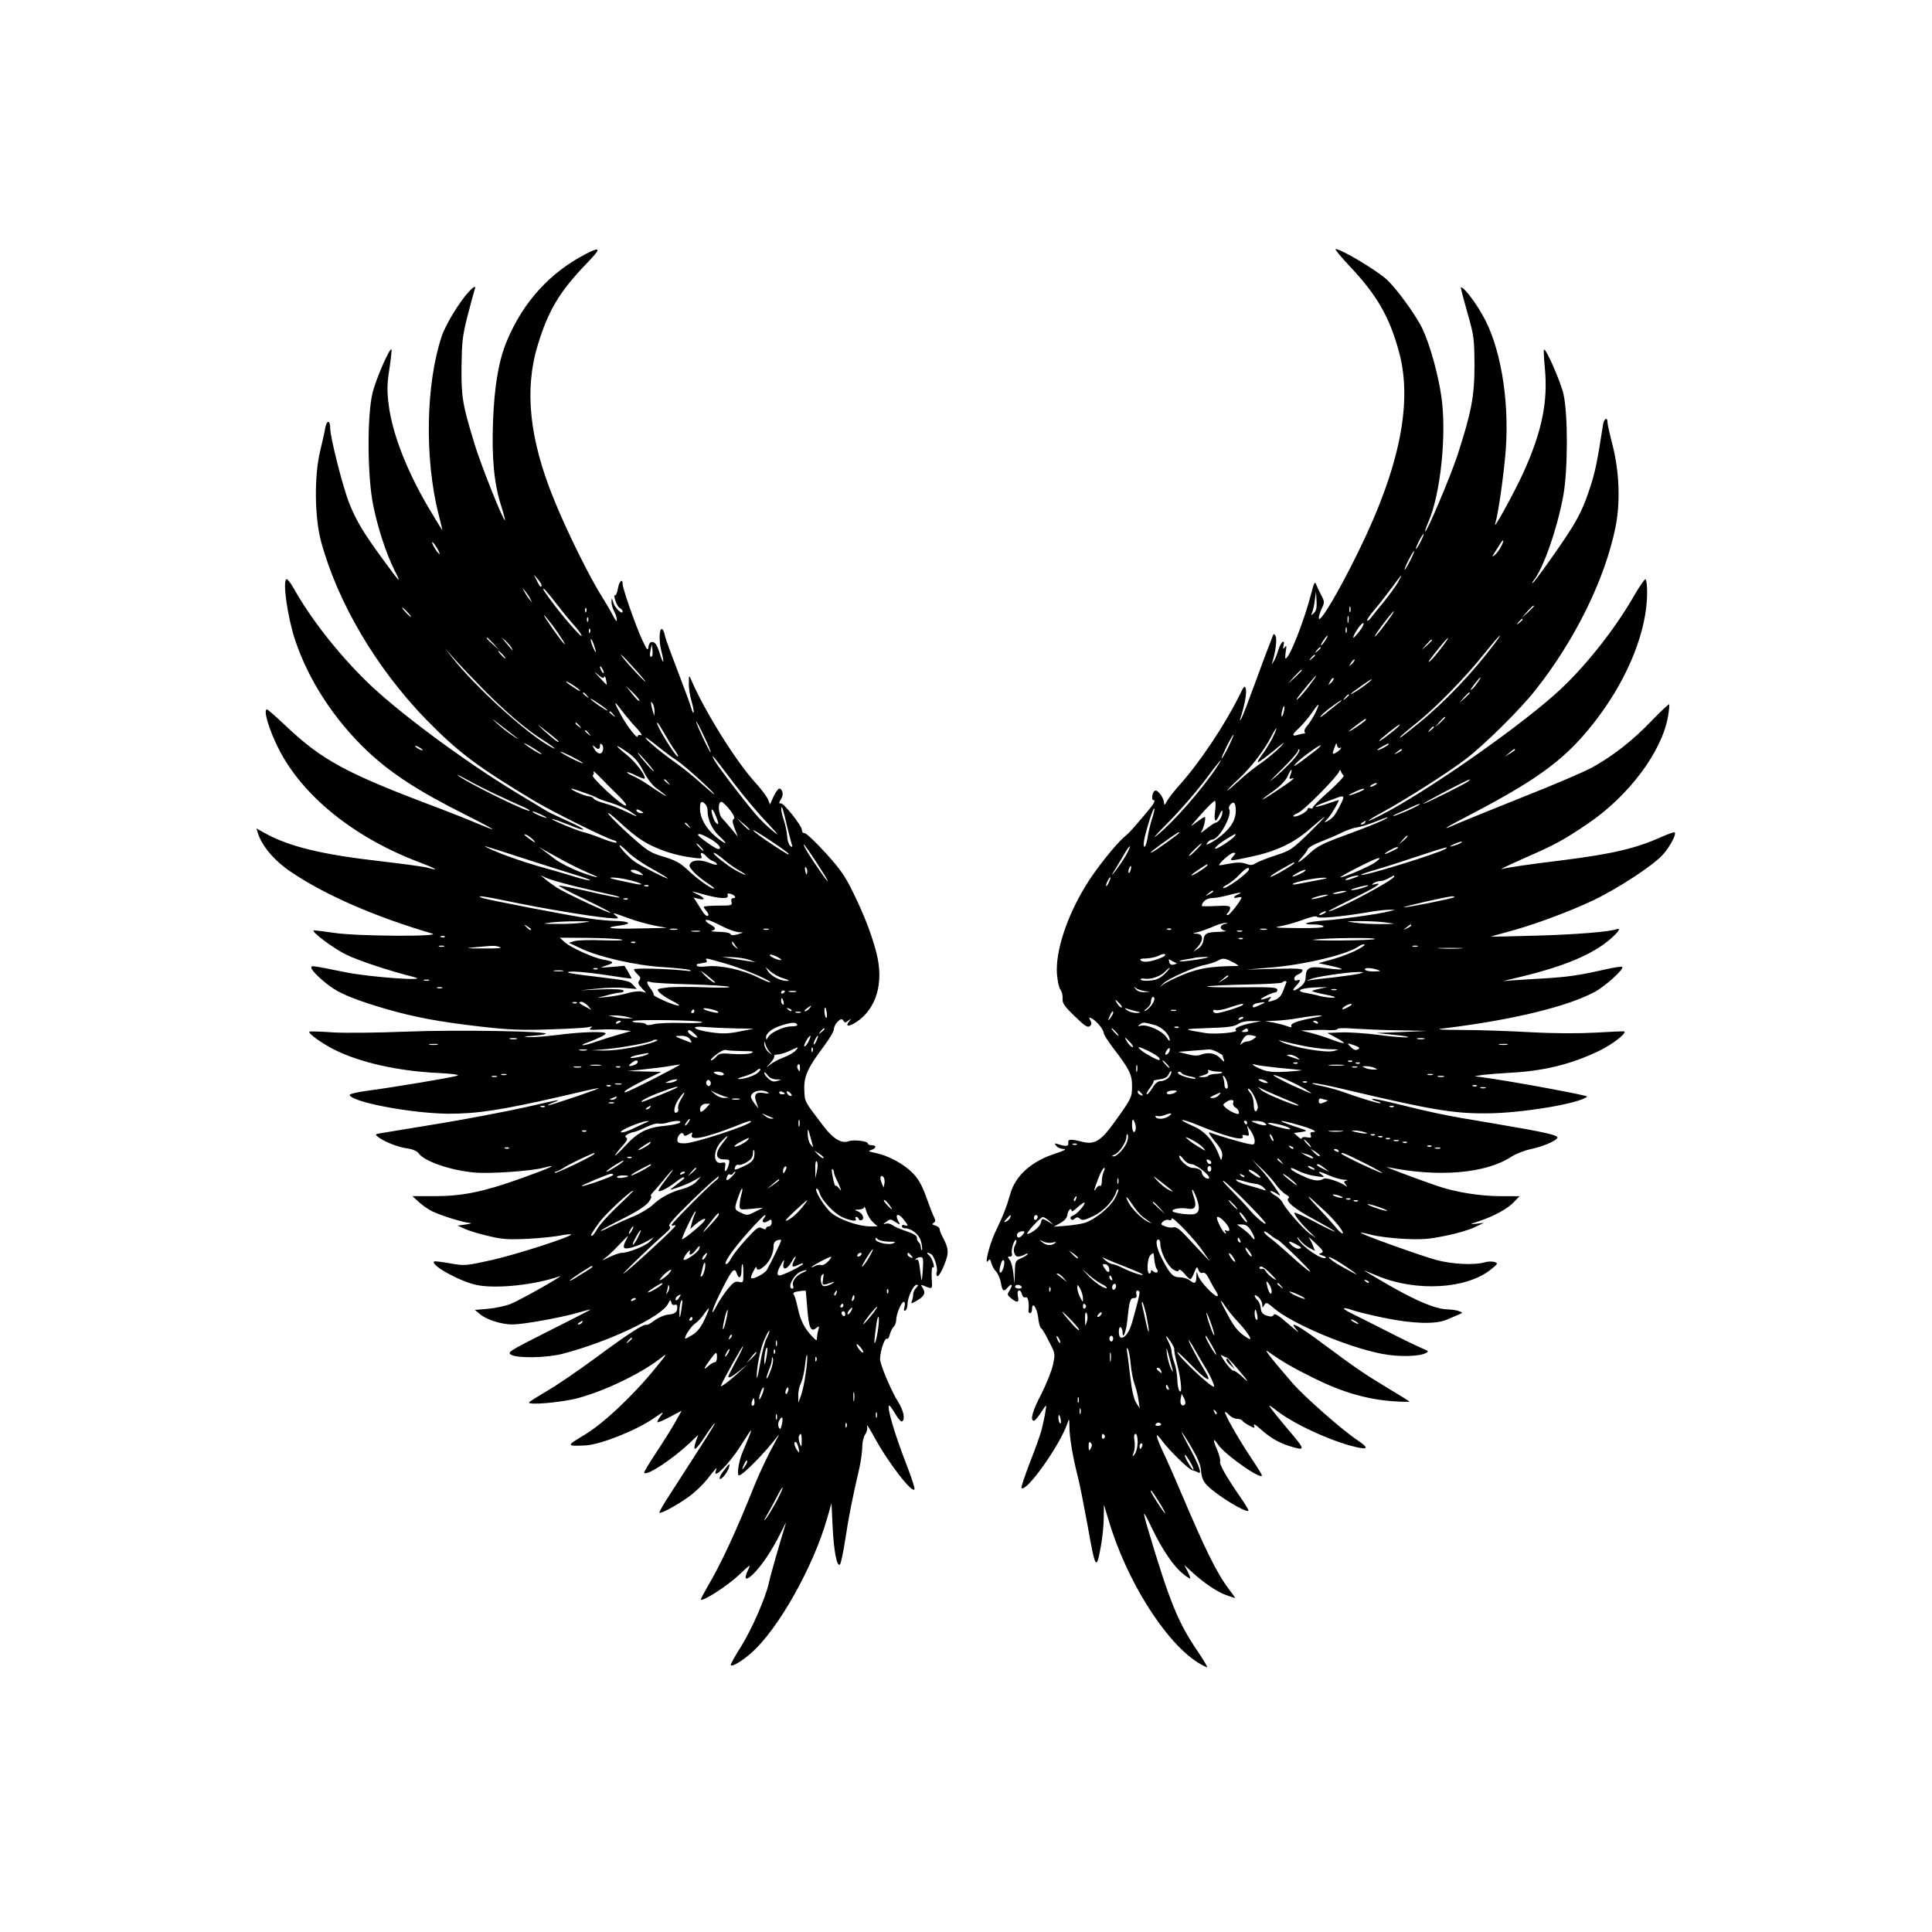
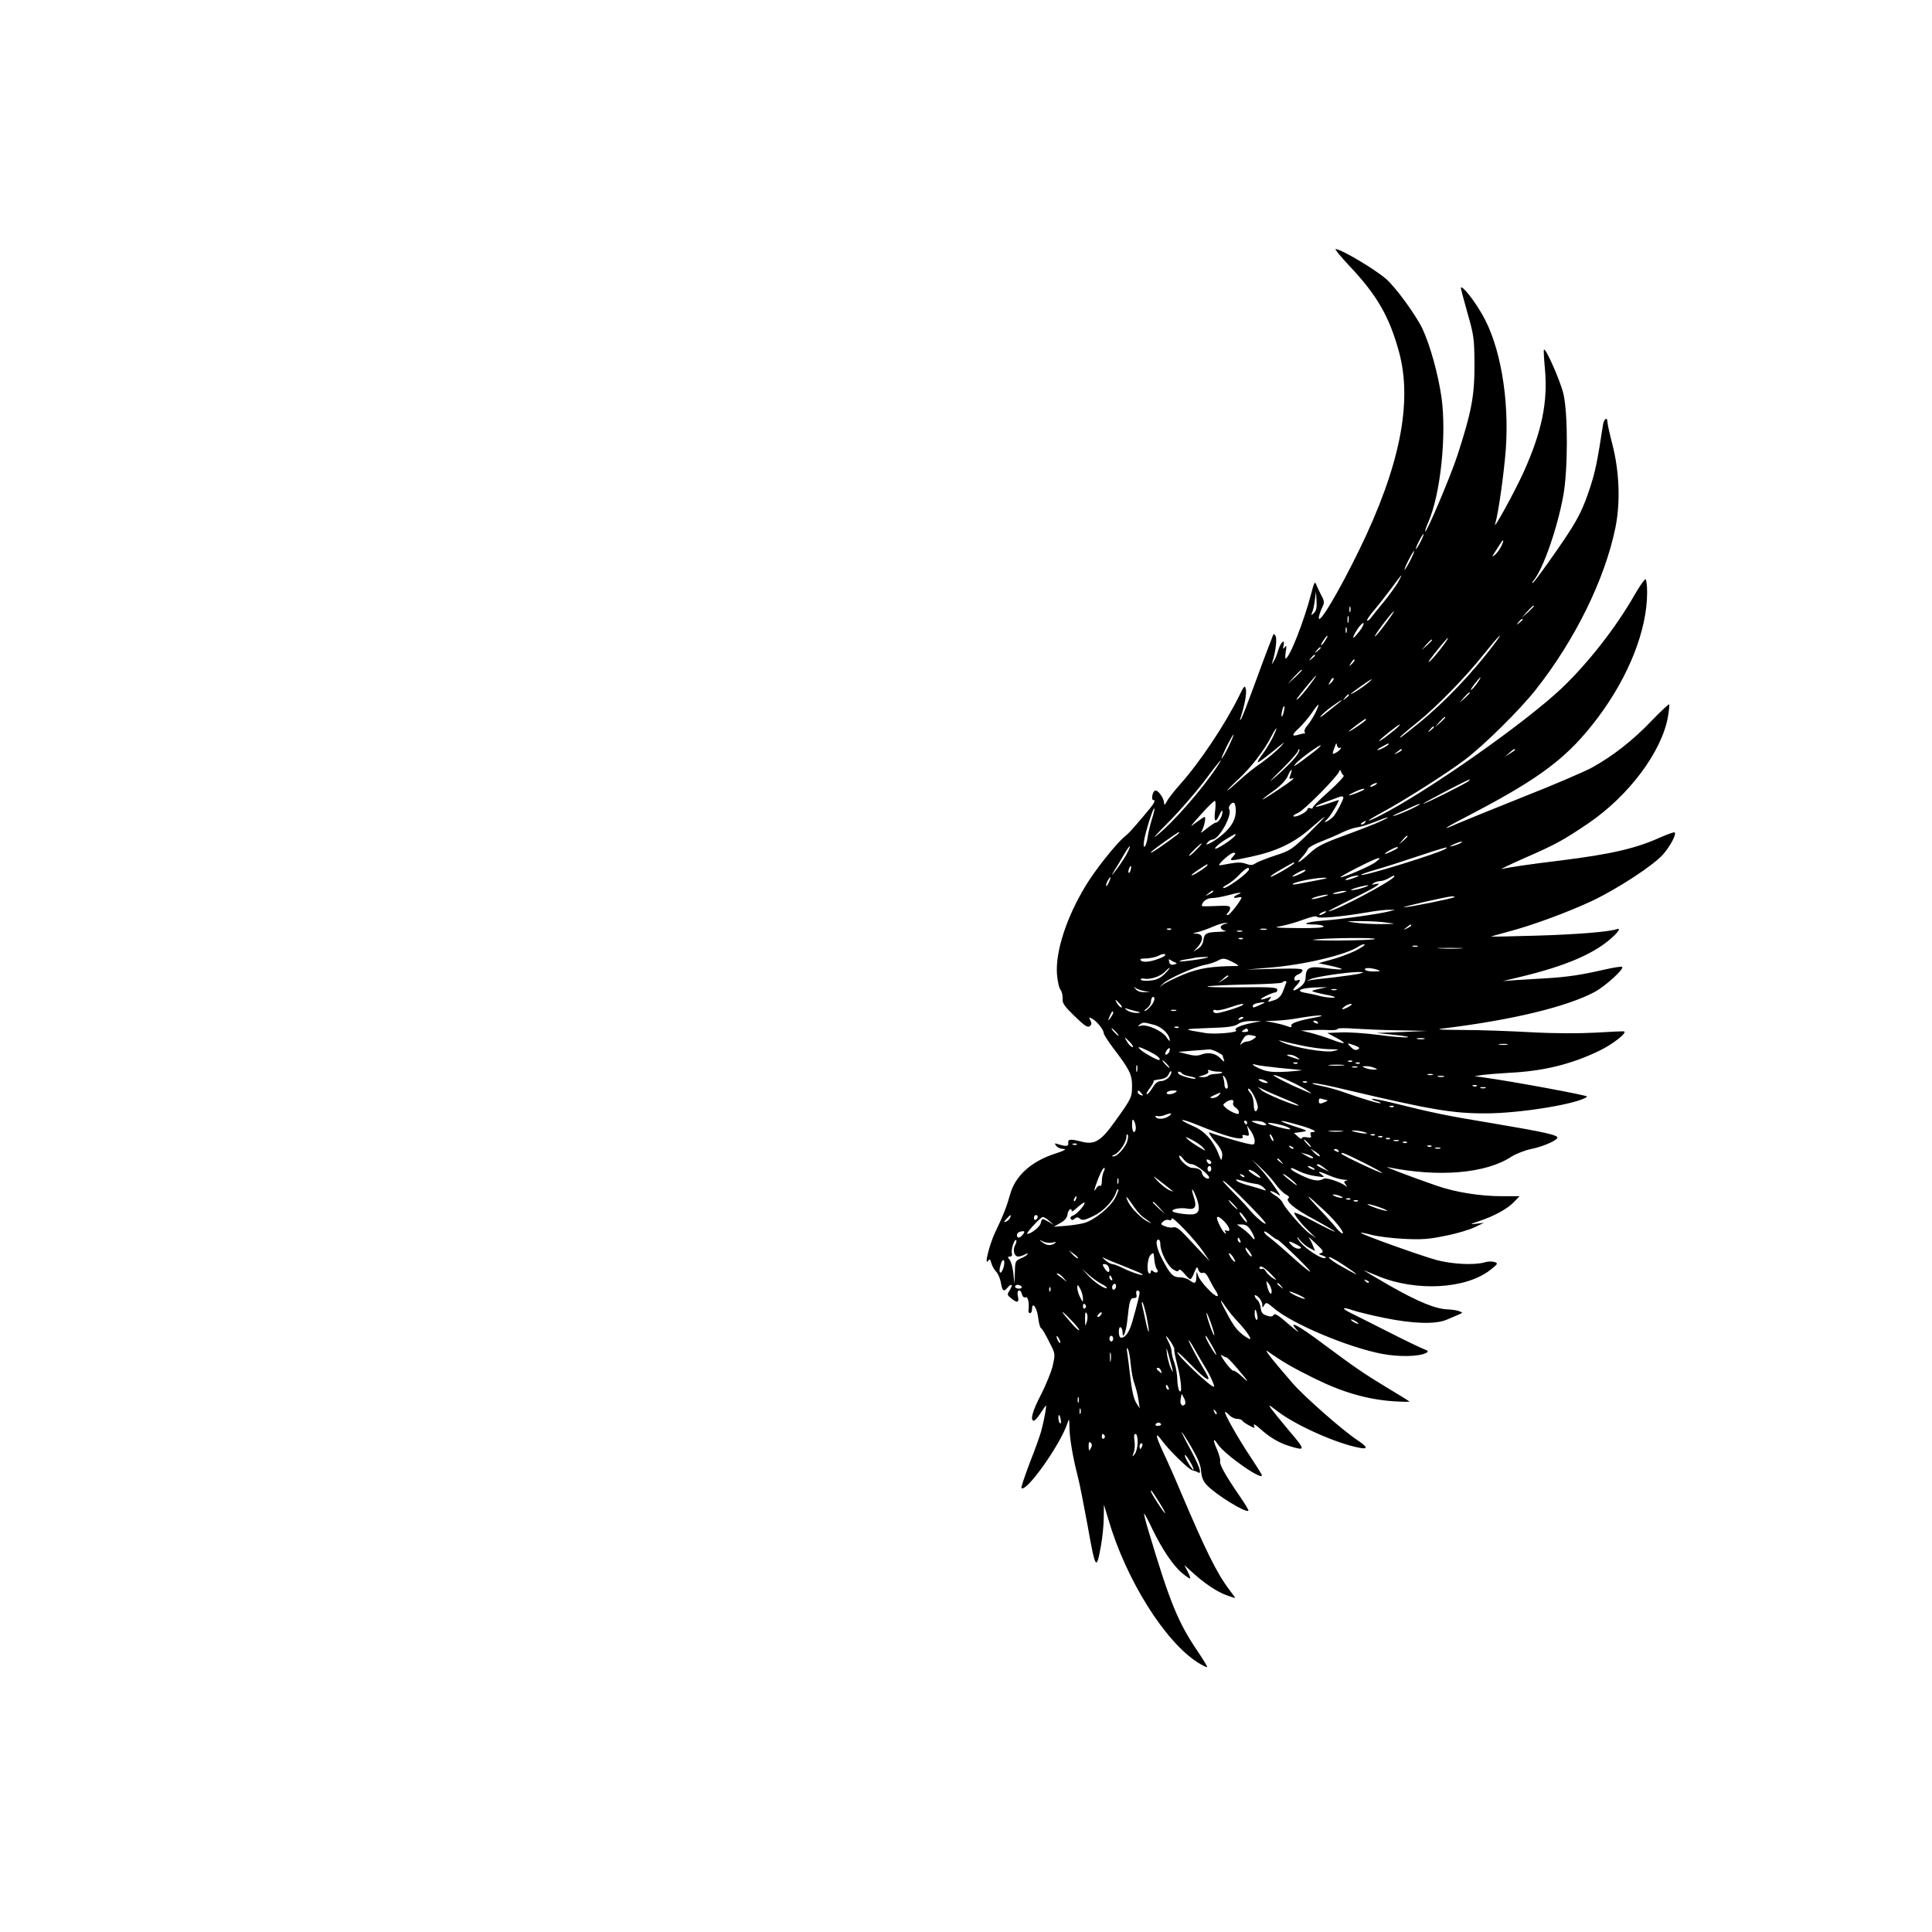
<svg xmlns="http://www.w3.org/2000/svg" version="1.0" width="1024pt" height="1024pt" viewBox="0 0 1024 1024" preserveAspectRatio="xMidYMid meet">
  <g transform="translate(0,1024) scale(0.1,-0.1)" fill="#000000" stroke="none">
-     <path d="M3107 8895 c-191 -98 -334 -255 -420 -461 -44 -104 -67 -242 -74 -430 -7 -195 6 -328 43 -444 13 -41 22 -75 20 -77 -7 -8 -128 295 -160 401 -65 214 -71 248 -70 411 2 132 5 165 32 270 17 66 34 128 37 138 10 25 -2 21 -31 -10 -51 -56 -123 -175 -143 -236 -84 -252 -91 -644 -18 -937 13 -49 22 -90 22 -90 -1 0 -25 37 -52 83 -129 210 -213 422 -233 582 -9 73 -9 109 4 190 8 55 13 101 11 103 -10 10 -85 -163 -101 -233 -29 -124 -27 -440 4 -593 25 -123 68 -254 114 -347 37 -73 31 -67 -61 58 -106 145 -140 202 -179 297 -34 85 -102 351 -102 402 0 42 -18 43 -26 1 -3 -21 -16 -76 -27 -123 -32 -132 -30 -352 5 -481 88 -324 293 -671 557 -943 172 -175 267 -247 578 -434 93 -55 374 -195 414 -205 13 -3 20 -9 16 -13 -3 -3 -37 6 -74 21 -37 15 -79 29 -92 32 -31 5 -190 72 -175 72 6 1 44 -13 85 -29 108 -45 107 -31 -2 18 -52 24 -101 47 -109 52 -8 5 -80 49 -159 96 -284 172 -643 438 -805 599 -149 147 -292 330 -380 488 -15 26 -31 47 -36 47 -25 0 4 -203 45 -325 71 -211 205 -417 379 -583 128 -121 271 -214 524 -341 78 -39 142 -73 142 -76 0 -2 -37 12 -82 31 -46 20 -135 55 -198 79 -498 187 -622 254 -821 443 -48 45 -90 82 -94 82 -21 0 10 -106 60 -205 125 -251 400 -474 747 -605 88 -33 112 -48 47 -30 -18 6 -131 21 -250 35 -311 35 -488 78 -617 150 l-43 24 7 -22 c21 -70 87 -148 174 -207 181 -123 447 -239 750 -328 59 -17 -394 -15 -515 3 -55 8 -104 14 -110 14 -26 0 99 -94 170 -129 69 -33 228 -86 360 -119 91 -24 -239 0 -365 26 -183 37 -180 36 -180 24 0 -16 67 -79 119 -112 53 -34 140 -67 281 -108 150 -43 278 -67 495 -92 157 -18 221 -20 370 -15 99 3 191 8 205 12 20 5 22 4 10 -6 -11 -8 0 -10 50 -7 36 2 88 1 115 -2 l50 -6 -60 -17 c-33 -9 -87 -26 -119 -37 -33 -12 -66 -21 -75 -21 -9 1 0 7 19 13 60 22 100 42 100 49 0 13 -131 9 -259 -8 -66 -8 -135 -13 -153 -11 -26 3 -22 4 17 6 28 2 61 6 75 10 50 15 -469 24 -738 13 -150 -6 -320 -8 -387 -4 -66 5 -122 6 -125 4 -10 -8 67 -63 135 -97 135 -67 336 -112 545 -122 76 -4 117 -9 105 -14 -22 -9 -338 -62 -483 -81 -51 -7 -91 -17 -89 -22 13 -38 326 -97 522 -99 151 -1 285 20 583 88 265 62 266 62 102 5 -80 -27 -149 -49 -155 -49 -5 0 6 7 25 14 19 7 32 14 29 14 -4 1 -85 -17 -180 -39 -96 -21 -298 -60 -449 -85 -151 -25 -291 -48 -310 -51 -33 -6 -34 -6 -15 -21 33 -25 106 -54 154 -60 28 -4 51 -14 59 -25 31 -44 169 -91 298 -103 84 -7 302 8 367 26 83 22 39 1 -116 -55 -204 -73 -314 -96 -465 -96 l-116 0 33 -30 c18 -17 49 -39 69 -49 46 -23 165 -60 201 -63 15 0 8 -4 -19 -8 l-45 -6 38 -17 c21 -10 77 -27 125 -38 75 -18 104 -20 212 -15 69 4 147 12 173 18 27 5 51 8 53 5 10 -10 -288 -106 -421 -136 -137 -30 -142 -31 -220 -17 -44 8 -82 12 -84 10 -20 -20 136 -106 226 -125 104 -21 306 0 438 46 40 14 -208 -126 -258 -146 -28 -11 -83 -23 -121 -26 l-69 -6 29 -24 c36 -29 113 -53 170 -53 55 0 251 35 339 60 38 11 72 20 75 19 3 0 -96 -51 -220 -113 -216 -109 -223 -114 -200 -127 34 -19 188 -16 270 5 246 64 527 197 561 266 11 22 13 23 17 7 2 -11 9 -16 18 -13 9 3 14 -1 14 -12 0 -27 -12 -37 -50 -40 -19 -2 -51 -16 -70 -30 -19 -15 -39 -26 -44 -24 -15 5 -99 -49 -269 -175 -92 -68 -207 -146 -255 -174 -48 -28 -91 -55 -97 -61 -17 -18 172 -2 260 22 147 40 336 132 439 213 36 28 33 23 -29 -53 -119 -147 -281 -299 -380 -357 -95 -57 -95 -59 10 -54 79 5 262 77 359 143 54 37 57 38 38 13 -12 -16 -20 -30 -17 -33 2 -3 32 10 66 28 l62 33 -33 -59 c-18 -32 -64 -106 -102 -163 -38 -57 -67 -106 -64 -108 16 -16 152 74 244 161 l43 41 -12 -32 c-21 -63 -3 -54 46 21 27 41 51 73 53 72 3 -4 -32 -58 -235 -373 -35 -53 -61 -99 -58 -101 7 -7 106 47 161 89 29 21 69 60 90 86 54 68 56 70 49 50 -22 -57 67 30 128 126 76 118 75 119 11 -34 -19 -47 -30 -119 -17 -119 20 0 144 127 206 210 10 14 4 0 -13 -30 -34 -61 -82 -161 -110 -230 -96 -241 -178 -419 -253 -545 -19 -33 -34 -62 -32 -63 11 -11 139 72 198 127 66 62 68 63 51 28 -40 -84 26 -39 98 67 22 32 56 90 75 130 19 39 32 63 28 52 -32 -103 -85 -288 -90 -316 -16 -75 -89 -243 -146 -335 -34 -53 -59 -99 -56 -101 9 -9 60 22 109 65 142 125 327 453 401 710 l24 84 6 -124 c6 -129 23 -217 39 -201 5 5 18 67 29 138 18 120 36 209 74 374 8 36 15 85 15 110 0 25 7 56 16 68 9 13 13 31 9 45 -3 12 15 -16 40 -62 74 -136 203 -302 212 -274 2 6 -16 62 -40 124 -67 172 -110 319 -93 319 3 0 17 -20 32 -45 14 -25 30 -42 35 -39 18 11 8 58 -21 104 -30 47 -81 163 -94 214 -8 31 21 129 35 120 5 -3 12 8 15 23 4 15 13 34 21 41 7 7 13 24 13 36 0 31 28 96 40 96 6 0 8 -11 4 -26 -5 -19 -4 -25 5 -20 6 4 11 19 11 33 0 36 31 103 48 103 11 0 10 -3 -2 -16 -9 -8 -16 -24 -16 -34 0 -10 -3 -26 -7 -36 -6 -16 -4 -15 26 2 40 23 48 40 32 67 -11 16 -11 19 1 14 54 -22 50 -24 46 41 -1 34 1 58 6 55 16 -10 -4 52 -21 65 -18 13 -6 17 13 4 16 -10 36 -76 29 -94 -4 -9 -2 -19 3 -22 6 -3 22 23 36 58 27 68 26 86 -11 156 -7 14 -13 30 -13 36 0 7 -10 14 -22 18 -18 5 -20 8 -9 15 10 6 10 13 2 29 -6 11 -25 60 -42 108 -24 66 -43 98 -74 129 -47 47 -129 91 -195 104 -38 8 -41 10 -22 16 27 9 29 25 2 25 -11 0 -20 4 -20 9 0 13 -76 22 -103 12 -36 -14 -82 14 -130 77 -106 139 -101 130 -104 194 -3 72 17 117 101 229 31 41 56 83 56 95 0 11 9 29 21 40 17 15 22 16 29 4 7 -12 11 -12 27 1 17 13 17 13 4 -4 -23 -29 -4 -31 38 -4 107 71 147 209 106 367 -25 97 -63 196 -121 315 -45 92 -69 127 -149 215 -53 58 -102 104 -110 104 -9 -1 -15 7 -15 18 0 21 -98 145 -112 140 -11 -3 -10 5 4 27 12 20 5 51 -12 51 -6 0 -19 -19 -30 -42 l-19 -42 -10 26 c-6 15 -35 54 -65 87 -105 114 -272 382 -344 551 -10 23 -11 21 -11 -21 -1 -25 6 -69 15 -98 8 -29 13 -55 10 -58 -3 -3 -8 8 -12 23 -4 16 -35 101 -69 189 -34 88 -66 175 -70 192 -3 18 -10 35 -15 38 -16 10 -19 -61 -5 -115 19 -71 11 -77 -10 -8 -12 38 -23 54 -36 55 -12 1 -19 -7 -22 -25 -3 -24 -7 -19 -34 38 -33 71 -103 270 -103 295 0 32 -19 13 -25 -25 -4 -22 -11 -38 -15 -35 -5 3 -5 -9 1 -27 5 -18 16 -36 24 -41 8 -4 15 -12 15 -18 0 -20 -41 18 -49 46 -9 28 -9 28 -10 5 0 -14 6 -36 14 -50 8 -14 14 -34 14 -45 1 -13 -6 -6 -19 20 -11 22 -39 69 -61 105 -61 94 -189 353 -253 513 -130 318 -158 582 -86 817 55 183 116 284 254 428 83 85 84 98 3 57z m-777 -1590 c0 -5 -9 4 -20 20 -11 17 -20 35 -20 40 0 6 9 -3 20 -20 11 -16 20 -34 20 -40z m540 -166 c0 -18 -10 -8 -25 24 l-16 32 21 -24 c11 -13 20 -27 20 -32z m-59 -74 l10 -20 -16 20 c-9 11 -21 29 -26 40 l-10 20 16 -20 c9 -11 21 -29 26 -40z m139 -26 c34 -44 75 -94 92 -112 16 -18 34 -41 39 -52 16 -31 -69 62 -136 149 -33 43 -61 82 -63 87 -9 23 10 3 68 -72z m-790 -44 c13 -14 21 -25 18 -25 -2 0 -15 11 -28 25 -13 14 -21 25 -18 25 2 0 15 -11 28 -25z m947 3 c-3 -8 -6 -5 -6 6 -1 11 2 17 5 13 3 -3 4 -12 1 -19z m-180 -70 c47 -65 81 -119 61 -98 -20 20 -111 150 -105 150 2 0 22 -24 44 -52z m190 20 c-3 -8 -6 -5 -6 6 -1 11 2 17 5 13 3 -3 4 -12 1 -19z m10 -60 c-3 -8 -6 -5 -6 6 -1 11 2 17 5 13 3 -3 4 -12 1 -19z m-511 -60 l29 -33 -32 29 c-31 28 -38 36 -30 36 2 0 16 -15 33 -32z m96 -23 c11 -21 8 -18 -32 30 -24 29 -24 29 -2 10 13 -11 28 -29 34 -40z m446 -20 c0 -5 -6 4 -13 20 -8 17 -14 37 -14 45 0 8 7 -1 14 -20 7 -19 13 -39 13 -45z m298 -23 c-11 -10 -14 3 -8 33 l7 30 3 -28 c2 -16 1 -31 -2 -35z m-877 -193 c119 -118 215 -199 309 -258 59 -38 71 -54 15 -20 -129 76 -389 315 -502 459 l-43 55 53 -60 c29 -33 105 -112 168 -176z m86 201 c10 -11 16 -20 13 -20 -3 0 -13 9 -23 20 -10 11 -16 20 -13 20 3 0 13 -9 23 -20z m710 -87 c43 -49 59 -70 36 -48 -44 41 -126 135 -119 135 3 0 40 -39 83 -87z m-175 -8 c0 -5 -5 -3 -10 5 -5 8 -10 20 -10 25 0 6 5 3 10 -5 5 -8 10 -19 10 -25z m2 -23 c3 7 7 1 10 -14 3 -16 5 -28 4 -28 -1 0 -20 19 -41 42 -26 28 -29 33 -9 15 23 -20 33 -25 36 -15z m-129 -71 c7 -8 -7 -2 -30 14 -24 15 -43 30 -43 32 0 7 61 -31 73 -46z m316 -56 c-3 -3 -21 14 -39 38 l-33 42 39 -37 c21 -21 36 -40 33 -43z m-278 28 c13 -16 12 -17 -3 -4 -10 7 -18 15 -18 17 0 8 8 3 21 -13z m109 -79 c0 -3 -20 9 -45 26 -25 17 -45 33 -45 36 0 3 20 -9 45 -26 25 -17 45 -33 45 -36z m154 -93 c22 -24 33 -41 24 -38 -11 4 -18 1 -18 -5 0 -20 -56 52 -89 113 -41 75 -39 81 5 22 20 -26 55 -68 78 -92z m95 89 l-1 -25 -8 25 c-4 14 -8 32 -9 40 -1 13 0 13 9 0 5 -8 9 -26 9 -40z m-218 -17 c13 -16 12 -17 -3 -4 -10 7 -18 15 -18 17 0 8 8 3 21 -13z m-515 -121 c16 -13 9 -10 -16 7 -25 16 -63 46 -85 66 -35 32 -33 31 16 -7 31 -24 69 -53 85 -66z m1031 -79 c-5 -4 -77 149 -77 162 0 6 18 -28 40 -74 22 -46 39 -86 37 -88z m-822 72 c17 -14 21 -21 10 -16 -11 6 -42 31 -70 57 -40 37 -42 40 -10 15 22 -16 54 -42 70 -56z m126 68 c13 -16 12 -17 -3 -4 -10 7 -18 15 -18 17 0 8 8 3 21 -13z m450 -40 c18 -32 43 -73 56 -90 13 -18 20 -33 16 -33 -15 1 -124 180 -109 180 3 0 19 -26 37 -57z m-400 0 c13 -16 12 -17 -3 -4 -17 13 -22 21 -14 21 2 0 10 -8 17 -17z m367 -70 c31 -25 76 -59 100 -74 38 -24 209 -179 197 -179 -2 0 -34 27 -70 59 -36 33 -100 85 -143 115 -78 55 -161 126 -149 126 4 0 33 -21 65 -47z m-618 -40 c0 -6 -71 37 -90 55 -8 7 9 0 38 -18 28 -17 52 -34 52 -37z m325 19 c-7 -25 -31 -19 -47 12 -9 17 -8 19 3 9 18 -18 29 -16 29 4 0 12 3 14 11 6 6 -6 8 -20 4 -31z m-955 2 c0 -2 -9 0 -20 6 -11 6 -20 13 -20 16 0 2 9 0 20 -6 11 -6 20 -13 20 -16z m1170 -111 c19 -38 46 -74 68 -90 84 -61 63 -54 -34 12 -33 23 -75 47 -93 54 -17 8 -30 16 -27 18 2 2 23 -5 46 -17 23 -12 44 -19 46 -17 11 11 -47 89 -94 126 -68 54 -67 63 2 15 41 -29 61 -53 86 -101z m-320 42 c0 -3 -27 8 -60 25 -33 17 -60 33 -60 35 0 3 27 -8 60 -25 33 -17 60 -33 60 -35z m345 -2 c27 -32 39 -49 26 -38 -24 21 -86 95 -79 95 2 0 26 -26 53 -57z m450 -98 c50 -66 128 -160 175 -209 70 -75 76 -83 33 -48 -29 24 -70 64 -91 90 -82 98 -196 248 -215 282 -24 44 -12 31 98 -115z m-602 -77 c29 -29 42 -48 33 -48 -22 0 -187 153 -174 161 6 4 7 13 3 20 -4 8 14 -8 41 -36 26 -27 70 -71 97 -97z m-653 11 c47 -22 107 -50 133 -61 26 -11 46 -22 44 -25 -11 -10 -352 159 -382 189 -5 5 19 -7 55 -27 36 -20 103 -54 150 -76z m911 64 c13 -16 12 -17 -3 -4 -10 7 -18 15 -18 17 0 8 8 3 21 -13z m-446 -54 c33 -11 65 -24 70 -28 6 -4 38 -16 72 -26 34 -10 81 -31 105 -47 48 -33 46 -33 -32 4 -30 15 -77 33 -105 40 -27 7 -54 18 -58 25 -4 7 -18 13 -30 13 -19 1 -102 38 -87 40 3 0 33 -9 65 -21z m643 -61 c7 -7 12 -21 12 -32 0 -50 24 -103 63 -138 51 -48 38 -49 -20 -2 -51 42 -83 99 -83 149 0 37 8 43 28 23z m130 -30 c22 -28 28 -44 21 -49 -9 -5 -7 -19 5 -51 l17 -43 -33 40 c-18 22 -41 48 -50 57 -21 21 -25 88 -5 88 7 0 27 -19 45 -42z m305 -93 c8 -33 18 -71 22 -85 7 -21 6 -23 -7 -13 -8 7 -15 30 -16 52 -2 23 -9 59 -17 82 -8 23 -15 51 -14 63 1 24 10 -2 32 -99z m-728 -93 c70 -35 147 -58 228 -68 44 -6 50 -5 44 9 -9 23 6 21 28 -3 10 -11 26 -22 36 -25 11 -4 19 -11 19 -16 0 -5 -16 -2 -36 6 -46 19 -88 19 -104 0 -10 -12 -7 -20 16 -46 16 -17 49 -44 74 -60 25 -16 40 -29 34 -29 -17 0 -83 47 -139 99 -40 38 -65 51 -127 70 -71 21 -86 30 -176 111 -54 48 -107 101 -117 116 -10 16 20 -7 68 -52 55 -51 110 -92 152 -112z m-45 178 c13 -8 13 -10 -2 -10 -9 0 -20 5 -23 10 -8 13 5 13 25 0z m395 -27 c16 -38 15 -52 -3 -31 -12 16 -27 68 -18 68 3 0 13 -16 21 -37z m-920 6 c22 -10 29 -16 15 -13 -28 7 -80 33 -65 33 6 0 28 -9 50 -20z m1098 -78 c-2 -3 -18 10 -36 29 l-32 34 36 -30 c20 -16 34 -31 32 -33z m-322 22 c13 -16 12 -17 -3 -4 -10 7 -18 15 -18 17 0 8 8 3 21 -13z m439 -83 c50 -33 90 -63 90 -66 0 -6 -5 -3 -75 42 -65 42 -121 84 -112 84 4 0 48 -27 97 -60z m-1259 3 c10 -12 5 -11 -18 6 -18 12 -33 24 -33 27 0 9 37 -15 51 -33z m932 12 c45 -26 68 -55 43 -55 -13 0 -106 66 -106 75 0 10 19 4 63 -20z m-48 -45 c10 -11 16 -20 13 -20 -3 0 -13 9 -23 20 -10 11 -16 20 -13 20 3 0 13 -9 23 -20z m672 -179 c3 -9 -14 13 -38 48 -59 85 -89 134 -89 145 0 10 120 -172 127 -193z m-1617 121 c102 -33 225 -72 274 -87 48 -14 86 -28 83 -31 -2 -2 -40 6 -83 20 -43 13 -115 34 -159 46 -99 27 -225 71 -285 99 -56 26 -55 26 170 -47z m559 31 c20 -21 76 -60 124 -86 48 -27 87 -51 87 -53 0 -6 -144 66 -176 89 -33 23 -91 87 -79 87 4 0 24 -17 44 -37z m-344 -44 c44 -24 105 -53 135 -66 83 -34 41 -27 -52 8 -45 18 -100 46 -123 63 -22 17 -52 39 -65 49 l-25 19 25 -15 c14 -8 61 -34 105 -58z m854 3 c25 -22 61 -46 79 -56 17 -9 32 -19 32 -22 0 -3 -21 7 -47 21 -51 28 -134 95 -119 95 6 0 30 -17 55 -38z m439 -68 c-3 -14 -5 -12 -10 9 -3 19 -2 25 4 19 6 -6 8 -18 6 -28z m-882 0 c18 -15 18 -15 -11 -9 -37 8 -57 25 -29 25 11 0 29 -7 40 -16z m-346 -72 c69 -17 152 -36 184 -43 33 -7 55 -14 49 -16 -5 -2 -78 12 -163 32 -84 19 -155 33 -158 31 -2 -3 59 -35 137 -72 77 -37 139 -69 137 -72 -6 -5 -241 105 -286 134 -19 13 -46 32 -60 44 l-25 21 30 -14 c17 -8 86 -28 155 -45z m283 34 c32 -7 61 -17 65 -21 4 -4 -9 -4 -28 0 -19 4 -62 13 -95 20 -40 9 -50 13 -30 14 17 0 56 -5 88 -13z m104 -32 c-3 -3 -12 -4 -19 -1 -8 3 -5 6 6 6 11 1 17 -2 13 -5z m313 -50 c71 -18 114 -19 107 0 -4 10 0 12 14 9 24 -7 35 -23 16 -23 -10 0 -13 -7 -10 -20 5 -19 0 -20 -71 -20 -42 0 -76 -3 -76 -7 0 -3 7 -14 16 -24 9 -10 11 -20 6 -23 -6 -3 -17 5 -26 19 -9 14 -24 37 -33 52 l-17 26 27 -7 c39 -9 33 6 -11 26 -20 10 -28 15 -17 12 11 -3 45 -12 75 -20z m-1040 -34 c163 -34 412 -76 510 -85 60 -5 63 -5 46 10 -27 21 -19 19 66 -12 40 -15 102 -32 138 -39 l65 -12 -148 -3 c-154 -4 -199 3 -99 16 68 9 48 23 -35 24 -29 1 -85 6 -125 12 -107 15 -550 101 -573 110 -40 16 11 9 155 -21z m617 14 c-3 -3 -12 -4 -19 -1 -8 3 -5 6 6 6 11 1 17 -2 13 -5z m512 -149 c28 -14 63 -25 78 -26 27 -1 26 -1 -7 -11 -24 -7 -36 -6 -38 1 -2 6 -29 12 -60 12 -31 1 -49 3 -39 6 24 6 21 17 -8 33 -14 7 -25 17 -25 21 0 10 31 -1 99 -36z m-749 25 c-30 -5 -93 -8 -140 -7 -74 0 -79 1 -35 7 28 4 91 7 140 7 82 0 85 0 35 -7z m-276 -39 c-2 -3 -12 3 -22 13 -16 17 -16 18 5 5 12 -7 20 -15 17 -18z m774 2 c-10 -2 -26 -2 -35 0 -10 3 -2 5 17 5 19 0 27 -2 18 -5z m485 0 c-7 -2 -19 -2 -25 0 -7 3 -2 5 12 5 14 0 19 -2 13 -5z m-365 -10 c-10 -2 -28 -2 -40 0 -13 2 -5 4 17 4 22 1 32 -1 23 -4z m-1351 -29 c-3 -3 -12 -4 -19 -1 -8 3 -5 6 6 6 11 1 17 -2 13 -5z m938 -14 c17 -5 -24 -6 -95 -4 -69 3 -138 1 -155 -4 l-30 -9 66 -31 c95 -45 292 -90 435 -98 65 -4 128 -11 139 -15 14 -6 7 -7 -20 -4 -100 11 -275 15 -275 7 0 -5 9 -17 20 -27 15 -14 17 -21 8 -32 -8 -11 -6 -19 13 -40 l24 -25 -23 6 c-12 4 -46 1 -75 -8 -28 -8 -77 -17 -107 -20 l-55 -5 50 13 c28 8 60 15 73 15 13 1 20 5 17 11 -4 6 -48 9 -118 6 l-112 -5 90 9 c50 5 117 7 150 3 l60 -5 -19 21 c-21 23 -23 23 -210 46 -71 8 -132 17 -134 20 -11 11 89 4 208 -14 68 -11 126 -19 127 -17 1 1 -7 16 -17 34 l-20 33 -68 -6 c-66 -5 -66 -5 -27 8 44 14 40 21 -19 31 -53 10 -174 65 -204 93 l-25 23 149 -1 c82 -1 163 -5 179 -9z m72 -16 c-3 -3 -12 -4 -19 -1 -8 3 -5 6 6 6 11 1 17 -2 13 -5z m533 -19 c14 -19 14 -19 -2 -6 -10 7 -18 18 -18 24 0 6 1 8 3 6 1 -2 9 -13 17 -24z m-1547 -2 c-7 -2 -19 -2 -25 0 -7 3 -2 5 12 5 14 0 19 -2 13 -5z m297 -3 c15 -5 -17 -8 -85 -7 -101 0 -105 1 -40 7 97 9 97 9 125 0z m1490 -68 c-12 -4 -60 17 -60 26 0 5 15 2 34 -7 18 -9 30 -17 26 -19z m-170 1 l35 -13 -40 6 c-22 3 -62 10 -90 14 l-50 8 55 -1 c30 -1 71 -7 90 -14z m-128 -19 c93 -27 230 -84 241 -100 3 -5 -28 7 -69 27 -82 40 -198 65 -269 57 -25 -3 -48 -2 -51 3 -3 5 0 10 5 10 6 1 16 3 21 4 6 1 15 3 21 4 5 0 7 6 4 11 -8 14 -9 14 97 -16z m-675 -30 c-3 -3 -12 -4 -19 -1 -8 3 -5 6 6 6 11 1 17 -2 13 -5z m984 -49 c30 -9 36 -14 21 -14 -34 -1 -85 25 -101 51 l-14 23 26 -23 c14 -13 44 -30 68 -37z m-1168 38 c-13 -2 -33 -2 -45 0 -13 2 -3 4 22 4 25 0 35 -2 23 -4z m807 -60 c0 -9 -37 18 -60 43 -22 24 -20 23 18 -6 23 -18 42 -35 42 -37z m-1517 10 c-7 -2 -19 -2 -25 0 -7 3 -2 5 12 5 14 0 19 -2 13 -5z m1381 -20 c105 -3 199 -9 210 -13 12 -5 -44 -6 -124 -3 -80 3 -172 3 -204 -1 -56 -7 -57 -8 -40 -27 9 -10 39 -30 67 -44 28 -14 43 -25 33 -25 -23 0 -138 51 -132 58 3 2 -4 16 -14 30 -25 31 -26 47 -2 37 9 -4 102 -10 206 -12z m-1311 -20 c-7 -2 -19 -2 -25 0 -7 3 -2 5 12 5 14 0 19 -2 13 -5z m1817 -17 c0 -3 -4 -8 -10 -11 -5 -3 -10 -1 -10 4 0 6 5 11 10 11 6 0 10 -2 10 -4z m58 -3 c-10 -2 -26 -2 -35 0 -10 3 -2 5 17 5 19 0 27 -2 18 -5z m-65 -53 c3 -11 1 -18 -4 -14 -5 3 -9 12 -9 20 0 20 7 17 13 -6z m-1096 -6 c-3 -3 -12 -4 -19 -1 -8 3 -5 6 6 6 11 1 17 -2 13 -5z m59 -15 l19 -22 -32 17 c-35 18 -41 26 -20 26 8 0 22 -10 33 -21z m1174 -14 c-7 -8 -17 -15 -23 -15 -6 0 -2 7 9 15 25 19 30 19 14 0z m-485 -17 c7 -7 -2 -8 -25 -3 -52 11 -73 27 -25 19 22 -4 45 -11 50 -16z m390 4 c-3 -3 -11 0 -18 7 -9 10 -8 11 6 5 10 -3 15 -9 12 -12z m187 -11 c2 -17 1 -28 -4 -25 -8 5 -12 54 -4 54 2 0 6 -13 8 -29z m-702 9 c0 -5 -5 -10 -11 -10 -5 0 -7 5 -4 10 3 6 8 10 11 10 2 0 4 -4 4 -10z m563 -7 c-7 -2 -19 -2 -25 0 -7 3 -2 5 12 5 14 0 19 -2 13 -5z m-918 -23 l30 -8 -35 0 c-19 0 -48 4 -65 8 l-30 8 35 0 c19 0 49 -4 65 -8z m396 -27 c5 -5 -42 -7 -105 -5 -62 2 -130 -1 -150 -6 -21 -6 -38 -7 -42 -1 -3 5 -21 9 -40 9 -19 0 -33 3 -31 8 7 10 358 5 368 -5z m-431 3 c0 -2 -7 -7 -16 -10 -8 -3 -12 -2 -9 4 6 10 25 14 25 6z m935 -16 c4 -6 -8 -10 -30 -10 -41 0 -109 -31 -124 -57 -9 -15 -10 -16 -11 -2 0 23 32 49 82 64 53 17 75 18 83 5z m-320 -21 l90 -1 -75 -15 c-59 -12 -91 -13 -148 -5 -102 14 -123 37 -27 28 39 -3 111 -6 160 -7z m-209 -47 c-9 -8 -54 22 -50 33 4 9 12 6 29 -9 13 -11 22 -22 21 -24z m674 44 c0 -2 -8 -10 -17 -17 -16 -13 -17 -12 -4 4 13 16 21 21 21 13z m-712 -56 c12 -20 11 -20 -30 -3 -56 21 -57 23 -17 23 23 0 38 -6 47 -20z m627 -11 c-9 -17 -19 -28 -22 -25 -6 6 23 56 32 56 3 0 -2 -14 -10 -31z m43 6 c-6 -14 -13 -23 -15 -21 -5 5 15 46 22 46 3 0 -1 -11 -7 -25z m-1590 8 c-10 -2 -26 -2 -35 0 -10 3 -2 5 17 5 19 0 27 -2 18 -5z m732 -14 c-56 -23 -199 -48 -265 -47 l-70 1 85 7 c81 8 229 35 239 45 2 3 11 5 20 4 9 0 6 -5 -9 -10z m609 -54 c16 -20 16 -20 -6 -1 -13 11 -22 29 -22 40 1 20 2 20 6 1 3 -11 12 -29 22 -40z m-1761 38 c-10 -2 -28 -2 -40 0 -13 2 -5 4 17 4 22 1 32 -1 23 -4z m1898 -32 c-9 -10 -38 -27 -64 -36 -26 -10 -58 -27 -72 -39 -22 -19 -22 -18 3 10 15 17 24 33 20 37 -3 4 5 7 18 8 13 0 42 9 64 19 51 24 51 24 31 1z m91 -3 c-3 -8 -6 -5 -6 6 -1 11 2 17 5 13 3 -3 4 -12 1 -19z m-1199 5 c-10 -2 -26 -2 -35 0 -10 3 -2 5 17 5 19 0 27 -2 18 -5z m825 -4 c59 0 68 -2 47 -11 -14 -5 -56 -7 -96 -4 -61 5 -72 3 -87 -14 -9 -11 -22 -20 -28 -20 -7 0 5 14 26 30 21 17 45 28 53 25 7 -3 46 -5 85 -6z m-503 -18 c-20 -11 -97 -25 -88 -15 4 4 25 10 45 14 53 11 60 11 43 1z m-50 -40 c0 -9 -24 -21 -43 -21 -6 0 -2 7 9 15 22 17 34 19 34 6z m-197 -18 c-13 -2 -35 -2 -50 0 -16 2 -5 4 22 4 28 0 40 -2 28 -4z m287 -68 c-80 -41 -149 -74 -155 -74 -21 -2 20 25 102 65 l88 43 -90 2 -90 2 85 9 c47 5 108 12 135 17 28 5 55 9 60 9 6 1 -55 -32 -135 -73z m770 53 c0 -18 -2 -20 -9 -8 -6 8 -7 18 -5 22 9 14 14 9 14 -14z m-1162 5 c-10 -2 -26 -2 -35 0 -10 3 -2 5 17 5 19 0 27 -2 18 -5z m209 1 c-3 -3 -12 -4 -19 -1 -8 3 -5 6 6 6 11 1 17 -2 13 -5z m732 -28 c-18 -17 -75 -36 -103 -35 -12 0 1 7 28 14 27 8 56 21 64 29 9 9 18 13 21 11 3 -3 -2 -12 -10 -19z m-184 -6 c8 -13 -25 -13 -45 0 -12 8 -9 10 12 10 15 0 30 -4 33 -10z m279 -31 c30 -1 30 -1 6 -8 -18 -6 -31 -3 -47 12 -13 11 -23 25 -22 31 0 6 7 1 16 -11 10 -15 26 -23 47 -24z m-1431 24 c-7 -2 -19 -2 -25 0 -7 3 -2 5 12 5 14 0 19 -2 13 -5z m-50 -10 c-7 -2 -19 -2 -25 0 -7 3 -2 5 12 5 14 0 19 -2 13 -5z m947 -23 c-8 -5 -24 -9 -35 -9 l-20 0 20 9 c11 5 27 9 35 9 13 1 13 0 0 -9z m185 -20 c-5 -8 -11 -8 -17 -2 -6 6 -7 16 -3 22 5 8 11 8 17 2 6 -6 7 -16 3 -22z m-472 3 c-7 -2 -21 -2 -30 0 -10 3 -4 5 12 5 17 0 24 -2 18 -5z m-56 -9 c-3 -3 -12 -4 -19 -1 -8 3 -5 6 6 6 11 1 17 -2 13 -5z m352 -8 c-6 -6 -177 -76 -186 -76 -19 0 38 30 102 53 67 25 93 32 84 23z m250 -47 l26 -7 -26 -1 c-15 -1 -37 8 -50 20 l-24 20 24 -12 c14 -6 36 -15 50 -20z m231 21 c10 -6 3 -8 -22 -3 -44 7 -55 -8 -38 -53 l10 -29 -20 25 c-11 14 -20 30 -20 36 0 30 57 45 90 24z m90 -6 c0 -2 -7 -4 -15 -4 -8 0 -15 4 -15 10 0 5 7 7 15 4 8 -4 15 -8 15 -10z m36 -11 c-7 -7 -26 7 -26 19 0 6 6 6 15 -2 9 -7 13 -15 11 -17z m-586 -18 c-12 -20 -19 -42 -16 -50 3 -8 1 -17 -5 -20 -22 -14 -19 28 5 65 33 49 46 53 16 5z m-345 5 c-3 -5 -14 -10 -23 -9 -14 0 -13 2 3 9 27 11 27 11 20 0z m653 -7 c-10 -2 -26 -2 -35 0 -10 3 -2 5 17 5 19 0 27 -2 18 -5z m-665 -20 c-7 -2 -19 -2 -25 0 -7 3 -2 5 12 5 14 0 19 -2 13 -5z m486 -29 c-13 -14 -25 -20 -27 -14 -7 20 7 40 29 40 l22 0 -24 -26z m-852 10 c-3 -3 -12 -4 -19 -1 -8 3 -5 6 6 6 11 1 17 -2 13 -5z m558 -4 c-3 -5 -12 -10 -18 -10 -7 0 -6 4 3 10 19 12 23 12 15 0z m645 -53 c13 -5 13 -6 -1 -6 -8 -1 -24 6 -35 15 -19 15 -19 15 1 6 11 -5 27 -12 35 -15z m-442 -27 c-7 -10 -14 -17 -17 -15 -4 4 18 35 25 35 2 0 -1 -9 -8 -20z m589 -17 c-3 -10 -5 -4 -5 12 0 17 2 24 5 18 2 -7 2 -21 0 -30z m-807 20 c-8 -3 -40 -18 -71 -33 -32 -16 -61 -25 -68 -21 -12 8 107 58 139 59 13 0 13 0 0 -5z m174 -3 c-6 -6 -42 -13 -80 -17 -92 -8 -143 -33 -209 -105 -30 -32 -55 -56 -55 -52 0 3 16 25 36 47 26 28 33 42 24 47 -9 6 -7 11 8 19 11 6 26 11 31 11 6 0 34 11 63 25 29 14 59 23 67 20 9 -2 30 -1 46 4 43 13 81 13 69 1z m376 5 c0 -16 -301 -115 -352 -115 -30 0 -38 4 -38 19 0 24 26 47 33 29 4 -11 9 -10 27 0 20 12 22 12 17 -2 -13 -34 68 -18 223 42 79 32 90 35 90 27z m330 -134 c0 -3 -7 4 -15 15 -8 10 -14 35 -14 54 0 33 1 32 14 -15 8 -27 14 -52 15 -54z m-1203 83 c-3 -3 -12 -4 -19 -1 -8 3 -5 6 6 6 11 1 17 -2 13 -5z m723 -63 c-42 -51 -39 -86 7 -86 29 0 32 -2 26 -25 -8 -37 -27 -52 -20 -17 4 26 2 28 -19 24 -47 -9 -45 69 2 116 38 39 40 33 4 -12z m135 19 c-9 -14 -66 -43 -72 -36 -3 2 12 14 34 25 45 24 46 24 38 11z m-520 -20 c-3 -6 -21 -17 -38 -26 -36 -19 -31 -9 10 17 34 21 36 22 28 9z m-748 -26 c-3 -3 -12 -4 -19 -1 -8 3 -5 6 6 6 11 1 17 -2 13 -5z m1299 -49 c-4 -17 -21 -31 -51 -45 -53 -24 -56 -24 -48 -4 3 8 11 13 18 10 7 -2 26 4 44 15 22 13 31 27 32 46 0 16 3 22 6 15 3 -7 2 -24 -1 -37z m369 -3 c-3 -3 -16 5 -28 17 l-22 23 28 -17 c15 -10 25 -20 22 -23z m-1215 23 c0 -9 -202 -106 -208 -101 -3 3 -1 6 4 6 5 0 25 10 44 22 26 17 113 59 158 77 1 1 2 -1 2 -4z m197 -21 c-3 -3 -12 -4 -19 -1 -8 3 -5 6 6 6 11 1 17 -2 13 -5z m-77 -44 c-25 -16 -49 -30 -55 -30 -12 0 77 58 90 59 6 1 -10 -13 -35 -29z m1060 -25 l-8 -40 -1 50 c-1 29 3 45 8 40 5 -6 6 -28 1 -50z m-880 31 c0 -7 -92 -56 -104 -56 -6 1 14 14 44 30 61 32 60 32 60 26z m711 -33 c-8 -15 -10 -15 -11 -2 0 17 10 32 18 25 2 -3 -1 -13 -7 -23z m-471 14 c0 -2 -10 -12 -22 -23 l-23 -19 19 23 c18 21 26 27 26 19z m730 -20 c0 -7 6 -23 13 -37 7 -14 16 -34 20 -45 7 -18 6 -19 -6 -3 -8 10 -16 16 -19 13 -2 -2 -9 18 -14 45 -6 27 -7 47 -2 44 4 -3 8 -11 8 -17z m-890 -38 c-22 -28 -40 -55 -40 -60 0 -12 56 17 93 47 16 13 34 24 40 24 7 0 3 -8 -8 -16 -11 -8 -31 -24 -45 -35 -25 -18 -25 -19 25 -2 27 9 66 26 85 37 l35 20 -23 -26 c-13 -15 -44 -31 -69 -38 -64 -16 -122 -46 -163 -86 -20 -18 -64 -45 -100 -60 -35 -14 -92 -40 -125 -56 -33 -17 -55 -26 -50 -20 6 6 60 35 120 65 72 36 118 66 133 86 12 17 18 31 13 31 -6 0 0 10 12 23 12 13 39 44 60 70 21 26 40 47 43 47 2 0 -14 -23 -36 -51z m100 37 c0 -2 -7 -7 -16 -10 -8 -3 -12 -2 -9 4 6 10 25 14 25 6z m250 -21 c-25 -26 -37 -26 -26 0 3 9 10 14 15 10 5 -3 12 -1 16 5 3 5 9 10 12 10 4 0 -4 -11 -17 -25z m-630 8 c0 -8 -161 -65 -167 -59 -4 3 139 63 155 65 6 0 12 -2 12 -6z m80 -7 c0 -2 -13 -6 -30 -8 -16 -3 -30 -1 -30 4 0 4 14 8 30 8 17 0 30 -2 30 -4z m465 -22 c-34 -25 -235 -227 -235 -236 0 -5 5 -6 10 -3 6 3 10 2 10 -2 0 -9 -237 -227 -274 -253 -23 -15 155 157 217 210 28 24 35 35 25 41 -9 6 27 46 121 138 74 72 137 128 140 125 3 -3 -3 -12 -14 -20z m893 -15 l-5 -24 -10 25 c-12 28 -6 47 9 32 5 -5 8 -20 6 -33z m-558 17 c0 -3 -15 -14 -32 -26 l-33 -22 30 26 c31 27 35 29 35 22z m-201 -78 c-5 -18 -9 -44 -9 -57 0 -23 2 -24 63 -18 l62 6 -42 -21 c-41 -21 -44 -21 -77 -5 -37 17 -37 18 -5 105 13 34 19 26 8 -10z m415 9 c9 -36 76 -108 120 -128 45 -20 81 -25 71 -9 -3 6 -2 10 4 10 5 0 11 -5 13 -12 2 -6 9 -8 16 -4 16 9 3 36 -22 46 -19 8 -19 9 7 9 15 1 27 7 28 14 0 6 5 -4 11 -23 5 -19 21 -45 34 -57 l25 -23 -39 0 c-60 0 -162 35 -205 71 -37 30 -97 129 -78 129 5 0 11 -10 15 -23z m-1071 -71 c-49 -46 -97 -100 -108 -120 -11 -20 -23 -36 -28 -36 -10 0 -4 11 40 72 30 42 165 168 180 168 3 0 -35 -38 -84 -84z m996 17 c-33 -44 -66 -76 -94 -90 -21 -10 -10 4 35 46 68 63 81 73 59 44z m444 -8 c23 -32 17 -32 -13 0 -13 14 -19 25 -14 25 5 0 17 -12 27 -25z m-1031 -52 c-5 -10 -12 -31 -16 -47 l-7 -29 31 27 c34 28 61 36 40 11 -21 -25 -110 -98 -115 -93 -5 4 64 148 71 148 2 0 1 -8 -4 -17z m128 0 c0 -5 -21 -30 -47 -58 -49 -53 -48 -47 7 23 34 43 40 48 40 35z m1000 -57 c0 -3 -7 -3 -15 0 -8 4 -15 1 -15 -5 0 -6 7 -11 15 -11 34 0 74 -30 85 -65 6 -19 9 -41 7 -48 -3 -6 -6 -2 -6 10 -1 12 -5 25 -11 28 -5 3 -10 14 -10 24 0 12 -17 22 -57 36 -32 10 -65 25 -74 32 -9 7 -25 11 -35 7 -15 -5 -15 -3 3 10 21 16 24 16 49 -1 27 -17 27 -17 15 5 -19 36 -2 45 25 13 13 -16 24 -31 24 -35z m-760 39 c-17 -21 -4 -32 20 -17 17 11 20 10 20 -8 0 -11 -7 -20 -15 -20 -8 0 -15 -5 -15 -10 0 -7 -7 -7 -21 0 -18 10 -27 4 -82 -56 -34 -37 -70 -82 -80 -100 -9 -19 -22 -34 -28 -34 -19 0 35 79 117 170 43 49 83 89 88 90 5 0 3 -7 -4 -15z m-700 -65 c-6 -11 -13 -20 -16 -20 -2 0 0 9 6 20 6 11 13 20 16 20 2 0 0 -9 -6 -20z m30 -41 c-12 -23 -24 -39 -26 -36 -5 5 35 77 42 77 3 0 -5 -18 -16 -41z m-65 -18 c-10 -19 -11 -32 -5 -36 13 -8 74 11 120 37 l35 20 -19 -21 c-21 -23 -114 -61 -149 -61 -12 0 -45 -11 -72 -25 -28 -14 -39 -18 -25 -8 14 9 48 40 75 69 28 29 51 53 53 53 1 1 -4 -12 -13 -28z m1395 -2 c36 0 41 -2 23 -9 -26 -11 -93 6 -93 22 0 9 3 9 12 0 7 -7 32 -12 58 -13z m-570 6 c0 -7 -56 -122 -75 -155 -13 -23 -85 -58 -85 -41 0 5 7 22 15 37 8 16 15 23 15 17 0 -20 18 -15 45 10 27 25 45 66 45 102 0 21 10 32 33 34 4 1 7 -1 7 -4z m-435 -46 c-7 -18 -74 -64 -81 -56 -4 3 4 19 16 34 13 15 20 20 17 11 -9 -26 9 -22 30 6 19 26 27 28 18 5z m903 -40 c-12 -22 -29 -45 -37 -52 -7 -6 1 12 19 41 37 61 51 70 18 11z m-868 0 c-7 -11 -14 -18 -17 -15 -3 3 0 12 7 21 18 21 23 19 10 -6z m825 11 c-3 -5 -11 -10 -16 -10 -6 0 -7 5 -4 10 3 6 11 10 16 10 6 0 7 -4 4 -10z m265 -5 c11 -13 10 -14 -4 -9 -9 3 -16 10 -16 15 0 13 6 11 20 -6z m-620 -24 c-18 -35 -12 -42 21 -25 17 8 28 11 25 5 -8 -12 -107 -61 -124 -61 -17 0 -14 20 9 60 11 21 17 26 14 13 -14 -51 16 -47 44 5 6 12 14 22 17 22 2 0 0 -9 -6 -19z m180 -6 c-13 -14 -30 -23 -38 -20 -7 3 -23 0 -35 -6 -12 -7 -18 -8 -14 -3 10 10 87 51 101 53 5 0 -1 -10 -14 -24z m501 -48 c-3 -40 -6 -61 -8 -47 -2 14 -6 44 -9 68 -3 27 -9 40 -16 36 -6 -4 -8 -3 -5 2 3 5 14 10 24 11 16 1 18 -6 14 -70z m-1156 4 c-4 -17 -11 -33 -16 -36 -5 -4 -7 0 -5 7 3 7 7 26 11 42 3 15 8 26 11 23 3 -3 3 -19 -1 -36z m205 -21 c0 -48 -1 -50 -24 -44 -19 4 -30 -3 -59 -38 -19 -24 -47 -65 -61 -93 -33 -63 -23 -19 13 55 69 141 84 159 96 120 10 -32 25 -23 25 15 0 19 2 35 5 35 3 0 5 -23 5 -50z m-800 36 c0 -2 -15 -13 -33 -24 -19 -11 -46 -27 -60 -37 -15 -9 -27 -15 -27 -12 0 5 110 77 117 77 2 0 3 -2 3 -4z m404 -37 c-10 -11 -28 -26 -39 -31 -14 -8 -12 -2 9 21 33 34 61 44 30 10z m709 5 c-35 -15 -58 -47 -49 -70 3 -8 1 -14 -4 -14 -31 0 6 75 44 90 35 14 43 9 9 -6z m109 -36 c-5 -33 -5 -33 53 -13 11 3 7 -1 -8 -10 -16 -9 -35 -14 -43 -11 -14 5 -19 47 -7 59 10 10 10 9 5 -25z m-852 -23 c0 -7 -63 -45 -75 -45 -5 0 8 11 30 25 44 27 45 27 45 20z m30 -42 c-11 -17 -11 -17 -6 0 3 10 6 24 7 30 0 9 2 9 5 0 3 -7 0 -20 -6 -30z m1167 -5 c-3 -8 -6 -5 -6 6 -1 11 2 17 5 13 3 -3 4 -12 1 -19z m-436 10 c0 -2 4 -45 8 -96 8 -101 19 -124 47 -101 16 13 17 12 11 -11 -4 -14 -7 -33 -7 -43 0 -15 -4 -13 -25 9 -42 45 -62 85 -76 149 -7 33 -16 65 -21 72 -6 7 -3 13 9 16 21 5 53 8 54 5z m162 -13 c-3 -9 -8 -14 -10 -11 -3 3 -2 9 2 15 9 16 15 13 8 -4z m-835 -25 c-7 -11 -15 -15 -17 -9 -2 6 3 15 10 20 20 12 21 11 7 -11z m924 -12 c-8 -8 -9 -4 -5 13 4 13 8 18 11 10 2 -7 -1 -18 -6 -23z m-1152 8 c0 -2 -7 -7 -16 -10 -8 -3 -12 -2 -9 4 6 10 25 14 25 6z m241 -61 c-8 -46 -9 -47 -10 -13 -1 34 8 73 15 66 2 -2 -1 -26 -5 -53z m859 25 c0 -5 -5 -10 -11 -10 -5 0 -7 5 -4 10 3 6 8 10 11 10 2 0 4 -4 4 -10z m146 -55 c-50 -60 -56 -58 -9 4 21 26 40 47 42 45 2 -2 -13 -24 -33 -49z m-882 -19 c-18 -39 -37 -64 -62 -80 -21 -13 -38 -22 -40 -21 -8 7 31 66 52 80 13 9 35 31 47 50 13 19 25 32 26 31 2 -2 -8 -29 -23 -60z m776 43 c-7 -11 -14 -18 -17 -15 -3 3 0 12 7 21 18 21 23 19 10 -6z m-662 -47 c-6 -29 -13 -50 -16 -47 -2 2 1 27 8 55 7 28 14 49 16 47 3 -2 -1 -27 -8 -55z m632 32 c0 -8 -4 -12 -10 -9 -5 3 -10 10 -10 16 0 5 5 9 10 9 6 0 10 -7 10 -16z m-810 -24 c0 -5 -5 -10 -11 -10 -5 0 -7 5 -4 10 3 6 8 10 11 10 2 0 4 -4 4 -10z m985 -47 c-4 -31 -11 -66 -16 -77 -8 -20 -5 19 7 102 9 56 17 35 9 -25z m-1570 27 c-3 -5 -12 -10 -18 -10 -7 0 -6 4 3 10 19 12 23 12 15 0z m979 -82 c-10 -18 -26 -78 -35 -133 -9 -55 -17 -89 -18 -75 -2 50 20 156 41 202 12 27 23 46 25 44 3 -2 -3 -19 -13 -38z m-193 -1 c-10 -9 -11 -8 -5 6 3 10 9 15 12 12 3 -3 0 -11 -7 -18z m-521 -1 c0 -2 -8 -10 -17 -17 -16 -13 -17 -12 -4 4 13 16 21 21 21 13z m767 -38 c-3 -7 -5 -2 -5 12 0 14 2 19 5 13 2 -7 2 -19 0 -25z m458 -36 c-6 -6 -34 28 -35 42 0 5 9 -1 20 -14 11 -13 18 -26 15 -28z m-674 -46 c-22 -41 -41 -78 -41 -81 0 -12 19 -3 61 31 l44 36 -45 -42 c-51 -48 -105 -88 -99 -74 15 36 114 212 117 209 2 -2 -14 -38 -37 -79z m160 14 c-7 -36 -9 -39 -10 -15 -1 33 11 85 16 70 1 -6 -1 -30 -6 -55z m-201 30 c-6 -11 -13 -20 -16 -20 -2 0 0 9 6 20 6 11 13 20 16 20 2 0 0 -9 -6 -20z m247 -2 c-3 -8 -6 -5 -6 6 -1 11 2 17 5 13 3 -3 4 -12 1 -19z m-122 -26 l-28 -27 24 31 c13 17 26 30 28 27 3 -2 -8 -16 -24 -31z m-185 3 c0 -14 -5 -25 -12 -25 -6 0 -23 -10 -36 -22 -28 -25 -22 -11 15 40 29 39 33 40 33 7z m470 -86 c-6 -44 -17 -96 -25 -117 l-14 -37 0 38 c-1 21 6 51 14 66 8 16 18 59 22 97 4 38 9 61 11 50 2 -10 -1 -54 -8 -97z m-186 16 c-9 -25 -19 -44 -21 -41 -2 2 3 21 11 41 9 21 17 47 17 59 1 17 2 18 6 3 2 -9 -3 -38 -13 -62z m243 53 c-3 -8 -6 -5 -6 6 -1 11 2 17 5 13 3 -3 4 -12 1 -19z m-287 -178 c-7 -17 -14 -29 -16 -27 -2 2 1 18 7 36 6 18 14 30 17 27 2 -3 -1 -19 -8 -36z m136 14 c-4 -9 -9 -15 -11 -12 -3 3 -3 13 1 22 4 9 9 15 11 12 3 -3 3 -13 -1 -22z m351 -46 c-2 -13 -4 -5 -4 17 -1 22 1 32 4 23 2 -10 2 -28 0 -40z m-531 -25 c-11 -11 -17 4 -9 23 7 18 8 18 11 1 2 -10 1 -21 -2 -24z m651 -65 c-3 -7 -5 -2 -5 12 0 14 2 19 5 13 2 -7 2 -19 0 -25z m-530 -10 c-3 -7 -5 -2 -5 12 0 14 2 19 5 13 2 -7 2 -19 0 -25z m27 -28 c-6 -25 -9 -29 -16 -16 -5 10 -5 24 2 37 16 28 22 19 14 -21z m343 -12 c-3 -8 -6 -5 -6 6 -1 11 2 17 5 13 3 -3 4 -12 1 -19z m-238 -75 c0 -35 -1 -36 -10 -14 -5 14 -7 31 -5 38 10 24 16 13 15 -24z m-16 -40 c5 -26 4 -26 -9 -8 -15 21 -19 49 -5 41 5 -3 11 -18 14 -33z m-273 -71 c0 -5 -7 -17 -15 -28 -14 -18 -14 -17 -4 9 12 27 19 34 19 19z m155 -210 c-21 -38 -46 -80 -57 -93 -11 -14 -9 -5 7 21 14 25 38 68 53 97 14 29 28 51 30 48 2 -2 -13 -35 -33 -73z" />
    <path d="M7149 8834 c149 -157 215 -272 266 -459 73 -267 4 -610 -211 -1050 -106 -218 -214 -400 -214 -360 0 9 7 32 16 51 15 31 15 35 -4 71 -11 21 -23 47 -27 58 -6 15 -12 2 -25 -50 -38 -147 -116 -345 -136 -345 -3 0 -2 17 1 38 5 29 4 34 -5 22 -10 -12 -11 -11 -7 8 9 40 -15 19 -28 -24 -6 -22 -17 -49 -24 -59 -12 -20 -12 -20 -6 0 16 51 24 118 16 134 -9 14 -10 14 -17 -4 -4 -11 -13 -36 -21 -55 -8 -19 -41 -109 -74 -199 -33 -90 -64 -171 -70 -180 -9 -13 -9 -13 -4 4 22 68 34 131 28 153 -5 22 -9 18 -37 -40 -75 -151 -208 -350 -311 -465 -31 -35 -63 -75 -70 -90 -11 -20 -15 -23 -15 -10 0 24 -29 67 -45 67 -7 0 -15 -11 -17 -25 -3 -14 -1 -25 3 -25 18 0 7 -19 -46 -81 -74 -87 -78 -91 -106 -115 -48 -41 -155 -176 -205 -259 -101 -166 -160 -347 -152 -467 3 -37 11 -75 19 -84 7 -9 12 -30 11 -46 -2 -25 8 -40 64 -94 52 -51 69 -62 80 -53 10 8 11 16 3 31 -9 17 -8 18 9 9 25 -13 62 -59 62 -77 0 -7 22 -41 48 -76 88 -115 102 -142 102 -203 0 -61 -2 -66 -92 -191 -72 -101 -106 -122 -171 -106 -63 16 -78 15 -75 -5 3 -19 -10 -21 -52 -8 -22 7 -23 6 -11 -9 7 -9 25 -16 40 -16 16 -1 -1 -10 -45 -24 -128 -41 -213 -118 -240 -216 -18 -65 -36 -111 -81 -205 -30 -65 -58 -179 -35 -147 7 11 11 8 16 -12 4 -15 15 -35 25 -45 10 -10 22 -37 26 -60 7 -44 15 -50 35 -26 21 25 31 17 13 -11 -16 -26 -16 -27 6 -45 33 -27 44 -24 36 11 -8 34 13 43 22 9 3 -12 11 -18 19 -15 13 5 20 -30 15 -72 -1 -6 3 -12 9 -12 5 0 10 9 10 21 0 43 25 11 32 -41 3 -29 10 -55 15 -59 9 -6 23 -30 59 -103 16 -33 16 -42 4 -95 -7 -32 -35 -100 -61 -152 -47 -89 -61 -141 -39 -141 5 0 21 18 35 40 14 22 27 40 29 40 4 0 -10 -78 -25 -134 -6 -22 -33 -99 -61 -169 -27 -71 -47 -131 -44 -134 25 -25 204 227 243 342 10 29 10 29 11 -15 0 -57 18 -163 43 -260 11 -41 34 -160 53 -263 42 -237 47 -245 71 -111 8 44 15 111 15 149 l1 70 24 -80 c94 -319 299 -646 474 -757 25 -15 46 -26 49 -24 2 3 -22 42 -53 88 -100 147 -146 258 -259 638 -14 46 -24 86 -22 87 2 2 22 -35 44 -82 53 -109 111 -195 159 -234 20 -17 39 -29 41 -27 2 2 -4 19 -14 38 l-17 33 44 -40 c61 -56 131 -103 180 -120 23 -8 43 -15 45 -15 2 0 -12 20 -31 45 -66 87 -125 207 -258 520 -30 72 -71 164 -91 206 -43 93 -46 116 -7 63 38 -52 144 -155 162 -157 8 -2 20 -6 27 -10 25 -16 11 28 -38 120 -28 51 -49 93 -47 93 2 0 26 -36 52 -81 34 -58 49 -94 51 -127 3 -33 11 -53 31 -74 50 -52 206 -148 220 -135 2 3 -20 39 -49 81 -73 106 -107 167 -101 182 2 7 -5 34 -16 60 -24 53 -22 68 3 30 37 -57 249 -204 233 -162 -4 9 -33 55 -65 103 -63 95 -135 223 -129 229 2 2 12 -5 22 -16 10 -11 28 -20 41 -20 13 0 26 -5 29 -10 3 -6 20 -17 37 -26 29 -15 30 -15 24 1 -4 11 9 4 31 -16 52 -47 102 -77 159 -94 85 -26 85 -22 -7 86 -39 46 -80 97 -91 112 -18 25 -14 23 33 -13 99 -76 318 -173 437 -194 45 -8 40 5 -15 42 -75 49 -283 232 -344 303 -115 133 -154 184 -129 166 83 -58 128 -84 245 -142 149 -74 280 -112 420 -122 49 -3 88 -4 85 -1 -3 3 -58 37 -123 76 -116 70 -171 108 -331 227 -137 103 -195 133 -140 73 16 -17 -4 -3 -44 32 -55 48 -75 61 -81 51 -7 -10 -16 -11 -37 -4 -22 7 -30 17 -32 41 -2 17 -10 36 -18 42 -8 7 -14 17 -14 23 0 5 9 2 20 -8 11 -10 20 -28 20 -39 1 -19 1 -20 11 -3 9 16 14 15 50 -16 96 -83 395 -209 576 -243 90 -17 196 -14 231 5 15 8 13 11 -12 21 -16 6 -102 47 -190 92 -89 45 -178 90 -199 100 -50 25 -43 33 11 14 23 -8 99 -27 169 -41 149 -31 271 -35 330 -10 21 9 49 21 63 27 24 10 24 11 5 18 -11 5 -38 9 -60 10 -64 1 -159 40 -315 129 -80 46 -138 81 -130 78 8 -3 42 -17 75 -31 203 -83 466 -68 595 34 39 31 41 34 22 41 -12 4 -36 4 -54 -2 -55 -15 -167 -10 -252 12 -82 22 -409 139 -403 145 2 2 27 -3 57 -11 30 -8 107 -18 170 -21 96 -5 133 -2 220 16 58 11 128 32 155 45 l50 24 -40 -5 c-37 -4 -36 -3 15 14 81 27 151 66 184 101 l30 31 -96 0 c-112 0 -244 21 -342 55 -136 47 -291 106 -261 99 268 -55 520 -34 655 55 25 16 72 34 105 41 59 12 128 41 139 58 9 15 -62 31 -341 78 -256 42 -319 56 -537 110 -54 13 -101 22 -104 20 -2 -3 8 -8 22 -12 15 -3 25 -8 23 -11 -5 -4 -106 26 -197 59 -30 11 -84 26 -120 33 -36 7 -54 14 -40 14 14 1 93 -15 175 -35 444 -105 566 -126 740 -125 185 0 499 52 537 89 6 6 -393 80 -552 102 l-45 6 45 7 c25 3 88 8 140 11 181 9 327 45 475 116 69 33 147 93 134 103 -2 2 -69 -1 -149 -6 -93 -5 -216 -5 -345 2 -110 6 -272 12 -360 12 -141 1 -152 3 -90 10 353 44 639 113 786 191 55 29 158 122 147 133 -3 4 -46 -3 -94 -14 -127 -29 -195 -39 -309 -46 -55 -3 -129 -8 -165 -10 l-65 -5 100 24 c227 55 374 117 468 197 45 39 61 63 35 54 -41 -14 -214 -28 -423 -34 -132 -4 -241 -6 -243 -5 -1 0 37 11 85 24 128 33 321 104 453 166 138 66 324 188 375 246 38 44 71 106 61 116 -3 3 -36 -9 -73 -25 -132 -60 -263 -90 -526 -123 -172 -21 -276 -36 -317 -46 -14 -3 41 23 122 59 165 72 204 94 333 181 216 146 391 379 425 565 6 35 9 65 7 68 -3 2 -45 -37 -94 -88 -98 -103 -206 -187 -315 -247 -40 -22 -203 -92 -363 -155 -159 -64 -316 -127 -348 -141 -102 -46 -76 -27 73 50 371 194 512 302 670 512 163 218 260 463 260 662 0 38 -4 70 -9 70 -5 0 -31 -37 -57 -82 -98 -172 -244 -359 -385 -494 -196 -186 -716 -551 -967 -678 -83 -42 -74 -29 13 18 117 63 348 210 440 280 99 75 291 264 375 371 207 262 366 584 422 859 27 133 21 296 -16 440 -14 54 -26 107 -26 117 0 32 -19 21 -24 -13 -30 -197 -42 -251 -68 -331 -34 -104 -61 -160 -116 -244 -59 -91 -182 -263 -189 -263 -3 0 -1 6 5 13 51 61 126 276 158 452 24 134 25 426 1 535 -15 66 -94 247 -104 237 -2 -2 0 -46 5 -98 17 -179 -16 -337 -113 -552 -50 -110 -166 -320 -150 -272 16 51 46 263 56 394 19 271 -30 552 -126 716 -45 78 -103 150 -112 141 -2 -1 14 -61 34 -132 35 -122 37 -137 38 -279 0 -165 -16 -249 -91 -480 -36 -110 -163 -409 -170 -402 -2 2 5 24 16 49 65 148 98 461 70 663 -18 124 -61 278 -101 363 -37 76 -143 221 -193 264 -63 54 -239 158 -267 158 -6 0 25 -38 70 -86z m381 -1464 c-11 -22 -23 -40 -25 -40 -3 0 4 18 15 40 11 22 23 40 25 40 3 0 -4 -18 -15 -40z m426 -27 c-8 -16 -23 -36 -33 -44 -17 -13 -17 -13 -2 11 9 14 22 35 30 47 19 31 23 21 5 -14z m-481 -73 c-14 -27 -28 -50 -30 -50 -3 0 6 23 20 50 14 28 28 50 30 50 3 0 -6 -22 -20 -50z m-68 -121 c-14 -22 -47 -68 -75 -102 -28 -34 -58 -71 -66 -82 -8 -11 -17 -17 -20 -14 -3 3 14 28 38 56 24 28 65 81 92 117 26 36 49 66 51 66 2 0 -7 -18 -20 -41z m-443 -158 c-16 -15 -16 -14 -9 4 5 11 11 40 14 65 l6 45 3 -49 c2 -36 -1 -53 -14 -65z m193 7 c-3 -7 -5 -2 -5 12 0 14 2 19 5 13 2 -7 2 -19 0 -25z m973 29 c0 -2 -15 -16 -32 -33 l-33 -29 29 33 c28 30 36 37 36 29z m-776 -79 c-46 -65 -90 -112 -54 -58 31 45 82 110 88 110 2 0 -13 -24 -34 -52z m-207 -5 c-3 -10 -5 -4 -5 12 0 17 2 24 5 18 2 -7 2 -21 0 -30z m923 13 c0 -2 -8 -10 -17 -17 -16 -13 -17 -12 -4 4 13 16 21 21 21 13z m-864 -61 c-15 -19 -29 -35 -32 -35 -7 0 16 42 34 63 27 31 26 9 -2 -28z m-69 -7 c-3 -7 -5 -2 -5 12 0 14 2 19 5 13 2 -7 2 -19 0 -25z m-113 -43 c-9 -14 -18 -25 -21 -25 -5 0 5 18 20 38 17 22 18 13 1 -13z m901 -12 c-115 -154 -268 -315 -405 -426 -95 -76 -100 -80 -100 -75 0 3 39 37 88 76 107 86 262 245 361 370 72 90 110 128 56 55z m-290 -33 c-25 -32 -51 -62 -58 -66 -13 -9 -3 6 56 79 55 67 57 58 2 -13z m-45 47 c0 -2 -12 -14 -27 -28 l-28 -24 24 28 c23 25 31 32 31 24z m-590 -41 c0 -2 -8 -10 -17 -17 -16 -13 -17 -12 -4 4 13 16 21 21 21 13z m-30 -40 c0 -2 -8 -10 -17 -17 -16 -13 -17 -12 -4 4 13 16 21 21 21 13z m196 -44 c-17 -16 -18 -16 -5 5 7 12 15 20 18 17 3 -2 -3 -12 -13 -22z m-266 -35 c0 -2 -17 -19 -37 -38 l-38 -34 34 38 c33 34 41 42 41 34z m35 -87 c-25 -32 -51 -62 -58 -66 -13 -9 -3 6 57 79 55 66 56 59 1 -13z m121 22 c-18 -16 -18 -16 -6 6 6 13 14 21 18 18 3 -4 -2 -14 -12 -24z m774 -2 c-11 -16 -26 -33 -32 -36 -7 -4 1 9 16 29 34 44 46 50 16 7z m-585 -4 c-30 -25 -95 -65 -84 -52 10 10 103 76 109 76 3 0 -8 -11 -25 -24z m545 -49 c0 -2 -12 -14 -27 -28 l-28 -24 24 28 c23 25 31 32 31 24z m-640 -11 c0 -2 -8 -10 -17 -17 -16 -13 -17 -12 -4 4 13 16 21 21 21 13z m-60 -46 c-14 -11 -43 -35 -65 -52 -22 -18 -33 -24 -25 -14 8 11 35 34 60 52 49 36 71 46 30 14z m-120 -52 c-12 -23 -31 -53 -42 -65 -11 -12 -17 -26 -13 -33 3 -6 3 -9 -2 -8 -4 1 -18 -2 -31 -6 -37 -12 -36 0 2 34 19 18 50 54 68 80 18 27 34 47 36 45 2 -2 -6 -23 -18 -47z m-166 8 c-3 -15 -8 -25 -11 -23 -2 3 -1 17 3 31 3 15 8 25 11 23 2 -3 1 -17 -3 -31z m856 -29 c0 -2 -12 -14 -27 -28 l-28 -24 24 28 c23 25 31 32 31 24z m-420 -12 c0 -2 -20 -18 -45 -35 -25 -17 -45 -29 -45 -26 0 4 80 64 88 66 1 0 2 -2 2 -5z m155 -51 c-44 -37 -85 -66 -85 -61 0 7 101 87 109 87 3 -1 -7 -12 -24 -26z m205 12 c0 -2 -8 -10 -17 -17 -16 -13 -17 -12 -4 4 13 16 21 21 21 13z m-856 -58 c-15 -29 -40 -70 -56 -90 -16 -21 -25 -38 -20 -38 5 0 42 28 83 61 60 50 67 54 34 19 -22 -23 -67 -60 -99 -83 -33 -22 -86 -64 -118 -94 -32 -29 -60 -53 -63 -53 -3 0 24 28 61 62 69 65 136 153 173 226 12 23 24 42 26 42 3 0 -7 -24 -21 -52z m-233 -47 c-17 -34 -33 -61 -36 -61 -3 0 10 29 27 65 18 35 34 63 36 61 2 -2 -11 -31 -27 -65z m591 -5 c7 4 8 2 4 -4 -4 -7 -16 -17 -26 -22 -20 -11 -21 -8 -3 38 6 16 6 16 10 -1 3 -9 9 -14 15 -11z m258 19 c0 -2 -13 -11 -30 -20 -38 -19 -40 -11 -2 9 31 17 32 18 32 11z m-381 -28 c-15 -12 -51 -39 -80 -61 -43 -31 -49 -33 -29 -11 24 26 119 95 130 95 3 0 -7 -11 -21 -23z m-115 -43 c-16 -20 -59 -62 -94 -93 -54 -46 -50 -41 23 31 48 47 87 92 87 99 0 7 3 9 7 6 3 -4 -7 -23 -23 -43z m566 41 c0 -2 -10 -9 -22 -15 -22 -11 -22 -10 -4 4 21 17 26 19 26 11z m600 1 c0 -2 -12 -11 -27 -20 l-28 -17 24 20 c23 21 31 25 31 17z m-1575 -83 c-77 -120 -239 -305 -326 -373 -24 -19 4 12 62 70 58 58 143 156 190 217 81 109 111 143 74 86z m385 -49 c-9 -23 -8 -25 12 -19 13 4 -6 -13 -42 -37 -127 -87 -163 -103 -52 -24 31 23 58 52 67 72 16 39 29 47 15 8z m282 -5 c4 -3 -31 -41 -79 -84 -49 -43 -87 -82 -86 -87 2 -4 -4 -5 -12 -2 -8 4 -15 1 -15 -5 0 -13 -57 -44 -73 -38 -7 2 4 11 24 19 32 14 208 192 218 221 3 8 6 7 9 -3 3 -8 9 -18 14 -21z m663 -28 c-13 -13 -230 -121 -241 -121 -8 1 233 127 246 129 2 1 0 -3 -5 -8z m-495 -21 c-8 -5 -19 -10 -25 -10 -5 0 -3 5 5 10 8 5 20 10 25 10 6 0 3 -5 -5 -10z m-61 -25 c-9 -8 -79 -35 -79 -30 0 3 15 11 33 19 32 15 54 20 46 11z m-109 -43 c0 -11 -36 -80 -51 -98 -7 -8 -22 -20 -33 -26 -20 -10 -20 -9 2 14 19 21 64 98 57 98 -1 0 -28 -9 -60 -20 -74 -25 -85 -19 -13 8 29 10 60 22 68 25 22 8 30 8 30 -1z m-680 -72 c-7 -57 3 -65 24 -17 11 23 15 27 15 12 0 -22 -21 -55 -35 -55 -5 0 -27 -15 -49 -32 -22 -18 -35 -26 -29 -18 14 18 28 80 19 80 -4 0 -26 -15 -49 -32 -34 -27 -29 -20 28 44 38 43 72 76 76 73 3 -2 4 -27 0 -55z m110 4 c0 -44 -19 -80 -62 -120 -39 -37 -112 -78 -89 -51 7 10 19 17 26 17 36 0 108 130 90 161 -8 12 14 41 26 33 5 -3 9 -21 9 -40z m925 6 c-33 -15 -71 -30 -85 -34 -14 -3 -5 3 20 14 25 11 59 26 75 34 17 8 35 15 40 15 6 -1 -17 -13 -50 -29z m-1369 -50 c-9 -27 -19 -70 -23 -95 -3 -25 -10 -48 -16 -52 -6 -4 -7 8 -3 33 9 51 48 175 54 169 3 -2 -3 -27 -12 -55z m828 -79 c-86 -83 -96 -90 -174 -115 -45 -15 -92 -33 -104 -41 -18 -12 -28 -12 -53 -3 -22 8 -44 8 -84 1 -30 -6 -55 -10 -57 -9 -6 7 60 66 75 66 14 0 14 -2 -2 -20 -23 -25 -16 -25 95 -1 132 28 226 72 311 146 41 36 76 65 79 65 3 0 -36 -40 -86 -89z m386 67 c-25 -12 -109 -45 -188 -74 -121 -44 -150 -59 -192 -98 -54 -50 -79 -62 -38 -18 14 15 27 34 30 42 3 8 34 26 69 39 35 14 86 35 113 49 27 13 63 25 80 27 17 2 58 15 91 28 73 30 98 34 35 5z m-85 -8 c-3 -5 -12 -10 -18 -10 -7 0 -6 4 3 10 19 12 23 12 15 0z m-985 -54 c0 -5 -114 -87 -140 -101 -31 -16 6 14 70 59 67 47 70 49 70 42z m296 -15 c-13 -20 -106 -80 -106 -68 0 7 24 27 52 45 57 35 62 37 54 23z m914 -4 c0 -2 -10 -12 -22 -23 l-23 -19 19 23 c18 21 26 27 26 19z m280 -36 c-8 -5 -26 -11 -40 -15 -21 -5 -20 -3 5 9 32 15 60 20 35 6z m-1400 -36 c-18 -19 -35 -33 -38 -31 -4 4 59 65 67 66 3 0 -10 -16 -29 -35z m-366 -17 c-17 -33 -59 -93 -78 -113 -5 -5 1 6 13 25 12 19 34 56 49 82 30 52 43 58 16 6z m1435 28 c-10 -9 -69 -36 -69 -32 0 7 52 35 64 36 5 0 7 -2 5 -4z m251 -6 c-39 -24 -437 -147 -446 -137 -3 2 31 14 73 26 43 12 143 44 223 71 147 49 177 57 150 40z m-370 -70 c-26 -20 -167 -81 -185 -80 -5 1 37 25 95 54 103 53 139 63 90 26z m-430 -4 c0 -8 -121 -78 -126 -73 -3 2 23 21 58 40 68 39 68 39 68 33z m-460 -11 c0 -7 -73 -55 -84 -55 -6 0 10 13 34 29 50 33 50 33 50 26z m-407 -25 c-3 -12 -8 -19 -11 -16 -5 6 5 36 12 36 2 0 2 -9 -1 -20z m627 3 c0 -18 -127 -110 -137 -99 -3 3 8 11 24 19 15 9 44 31 62 51 33 34 51 44 51 29z m295 -11 c-13 -11 -65 -33 -65 -27 0 2 12 11 28 19 30 17 52 21 37 8z m284 -26 c-2 -1 -19 -8 -36 -14 -37 -12 -45 -6 -10 8 22 9 54 13 46 6z m191 -1 c0 -19 -316 -186 -348 -185 -4 1 50 29 121 64 131 64 171 90 126 80 -19 -5 -21 -4 -9 5 8 6 24 11 35 11 11 0 31 7 45 15 29 16 30 17 30 10z m-1512 -30 c-6 -14 -13 -23 -15 -21 -5 5 15 46 22 46 3 0 -1 -11 -7 -25z m1107 10 c-38 -7 -86 -16 -105 -20 -19 -4 -32 -4 -28 0 10 11 117 32 163 33 30 0 22 -3 -30 -13z m240 -40 c-22 -8 -49 -13 -60 -13 -11 0 0 6 25 13 59 17 87 17 35 0z m-795 -20 c0 -2 -10 -9 -22 -15 -22 -11 -22 -10 -4 4 21 17 26 19 26 11z m690 -5 c-14 -4 -34 -8 -45 -8 -16 0 -15 2 5 8 14 4 34 8 45 8 16 0 15 -2 -5 -8z m-557 -10 c-28 -12 -30 -24 -3 -17 11 3 20 3 20 0 0 -13 -62 -93 -72 -93 -9 0 -9 3 0 12 7 7 12 18 12 26 0 11 -16 13 -75 10 -41 -2 -75 -2 -75 0 0 22 26 42 53 42 18 0 55 7 82 14 57 16 91 19 58 6z m442 -15 c-27 -8 -51 -12 -53 -10 -6 5 58 23 83 23 11 0 -2 -6 -30 -13z m703 0 c-6 -7 -246 -55 -267 -54 -18 1 223 56 253 58 11 1 17 -1 14 -4z m-348 -76 c-56 -14 -247 -41 -342 -48 -94 -7 -130 -21 -55 -21 25 0 49 -4 52 -10 4 -7 -44 -10 -137 -9 -116 1 -133 3 -91 10 28 5 82 20 119 34 41 15 70 22 74 16 6 -11 130 0 265 23 44 8 96 14 115 14 l35 0 -35 -9z m-340 -9 c-8 -5 -19 -10 -25 -10 -5 0 -3 5 5 10 8 5 20 10 25 10 6 0 3 -5 -5 -10z m330 -50 c53 -7 51 -7 -30 -8 -47 0 -110 3 -140 8 -53 7 -51 7 30 8 47 0 110 -3 140 -8z m-857 -7 c-13 -2 -23 -11 -23 -18 0 -7 10 -16 23 -18 12 -2 -3 -5 -33 -6 -66 -2 -77 -8 -82 -45 -2 -17 -13 -35 -28 -44 l-25 -16 23 25 c32 36 30 69 -5 70 -25 1 -25 2 7 9 19 5 55 18 80 29 25 11 54 20 65 19 17 -1 17 -1 -2 -5z m987 -8 c0 -2 -10 -9 -22 -15 -22 -11 -22 -10 -4 4 21 17 26 19 26 11z m-1273 -21 c-3 -3 -12 -4 -19 -1 -8 3 -5 6 6 6 11 1 17 -2 13 -5z m506 -1 c-7 -2 -21 -2 -30 0 -10 3 -4 5 12 5 17 0 24 -2 18 -5z m-130 -10 c-7 -2 -19 -2 -25 0 -7 3 -2 5 12 5 14 0 19 -2 13 -5z m4 -39 c-3 -3 -12 -4 -19 -1 -8 3 -5 6 6 6 11 1 17 -2 13 -5z m700 -1 c-4 -4 -89 -7 -190 -8 -100 0 -159 2 -132 5 69 9 330 12 322 3z m-107 -64 c-34 -16 -91 -37 -127 -46 l-65 -18 74 -16 c81 -19 60 -23 -46 -9 -78 10 -95 0 -96 -52 0 -17 -10 -34 -26 -47 -36 -28 -53 -27 -26 2 26 27 28 39 7 31 -9 -4 -15 0 -15 9 0 9 9 18 19 22 11 3 22 12 24 20 5 11 -20 13 -146 10 l-152 -4 120 10 c183 14 413 69 475 112 13 9 27 14 32 11 5 -3 -19 -19 -52 -35z m333 24 c-7 -2 -19 -2 -25 0 -7 3 -2 5 12 5 14 0 19 -2 13 -5z m230 -10 c-29 -2 -78 -2 -110 0 -32 2 -8 3 52 3 61 0 87 -1 58 -3z m-1588 -49 c-49 -21 -95 -28 -108 -15 -8 8 -1 11 29 11 21 1 50 7 64 14 14 8 29 12 35 8 5 -3 -4 -12 -20 -18z m191 -10 c-49 -7 -92 -12 -94 -9 -2 2 13 7 34 10 22 3 46 8 54 10 8 1 33 3 55 3 22 0 0 -6 -49 -14z m-116 -16 c10 -3 8 -6 -7 -10 -15 -4 -23 0 -26 14 -4 14 -2 16 6 10 7 -5 19 -11 27 -14z m305 2 c22 -11 33 -20 25 -20 -139 -1 -203 -11 -287 -45 -48 -20 -97 -44 -108 -53 l-20 -16 20 21 c24 25 167 89 222 99 21 4 49 13 63 20 33 18 39 17 85 -6z m-361 -61 c-23 -23 -44 -33 -76 -36 -25 -3 -48 -1 -51 4 -4 6 4 8 18 6 31 -7 88 13 110 37 10 11 21 20 24 20 3 0 -8 -14 -25 -31z m1126 21 c21 -7 19 -8 -17 -9 -23 -1 -45 4 -48 9 -7 12 29 12 65 0z m-92 -20 c-15 -4 -76 -13 -135 -20 -60 -6 -117 -13 -128 -15 l-20 -5 20 10 c23 12 191 37 250 38 36 0 37 0 13 -8z m-698 -14 c0 -2 -12 -11 -27 -20 l-28 -17 24 20 c23 21 31 25 31 17z m308 -33 c-2 -5 -10 -25 -17 -45 -10 -26 -24 -41 -44 -48 -39 -13 -42 -13 -27 5 11 14 10 14 -15 5 -15 -6 -30 -9 -32 -7 -5 5 61 37 76 37 6 0 11 6 11 14 0 13 -32 15 -201 13 -110 -1 -185 1 -167 5 18 4 113 8 211 10 99 2 181 6 184 11 2 4 9 7 14 7 6 0 9 -3 7 -7z m-753 -46 l30 -4 -31 -2 c-20 0 -37 6 -45 17 -12 15 -12 15 1 5 8 -6 29 -13 45 -16z m932 13 c-20 -4 -39 -9 -42 -12 -3 -3 28 -11 67 -19 45 -8 63 -15 47 -17 -14 -1 -45 2 -70 8 -24 7 -59 14 -76 17 -69 11 -25 29 72 30 l40 1 -38 -8z m86 -7 c-7 -2 -19 -2 -25 0 -7 3 -2 5 12 5 14 0 19 -2 13 -5z m-980 -81 c-11 -14 -26 -28 -34 -30 -8 -2 -4 3 9 13 12 9 22 24 22 34 0 22 13 37 18 21 3 -7 -4 -24 -15 -38z m-168 8 c10 -11 14 -20 9 -20 -5 0 -15 9 -22 20 -7 11 -11 20 -9 20 2 0 12 -9 22 -20z m746 -5 c-39 -18 -41 -18 -41 -6 0 5 10 12 23 14 45 9 51 6 18 -8z m-95 -2 c-9 -9 -117 -43 -138 -43 -10 0 -18 5 -18 11 0 6 7 9 15 5 8 -3 41 3 72 14 63 21 80 24 69 13z m564 -8 c-33 -19 -49 -19 -24 0 10 8 26 14 34 14 9 0 4 -6 -10 -14z m-1115 -28 c13 -3 9 -5 -11 -6 -16 0 -39 6 -50 14 -18 14 -17 14 11 5 17 -5 39 -11 50 -13z m198 6 c-7 -2 -19 -2 -25 0 -7 3 -2 5 12 5 14 0 19 -2 13 -5z m-333 -11 c0 -5 -7 -17 -15 -28 -14 -18 -14 -17 -4 9 12 27 19 34 19 19z m1075 -24 c-93 -17 -136 -32 -131 -45 4 -9 -1 -10 -22 -2 -15 6 -47 14 -72 19 l-45 8 55 2 c30 1 89 7 130 15 41 7 89 13 105 13 19 0 12 -4 -20 -10z m-385 -2 c0 -2 -7 -7 -16 -10 -8 -3 -12 -2 -9 4 6 10 25 14 25 6z m50 -27 c-64 -12 -104 -30 -89 -40 18 -11 -115 -23 -164 -14 -123 20 -122 21 14 26 105 3 141 8 160 21 15 11 43 17 74 16 l50 0 -45 -9z m345 1 c3 -6 -1 -7 -9 -4 -18 7 -21 14 -7 14 6 0 13 -4 16 -10z m-868 -12 c44 -12 83 -52 83 -83 0 -5 -8 2 -17 17 -21 33 -100 69 -134 62 -19 -5 -21 -3 -9 5 19 14 20 14 77 -1z m130 -14 c-3 -3 -12 -4 -19 -1 -8 3 -5 6 6 6 11 1 17 -2 13 -5z m1168 -15 l150 -3 -135 -6 -135 -5 95 -10 c52 -5 84 -11 70 -13 -14 -2 -83 3 -155 13 -71 9 -161 15 -200 13 l-70 -3 50 -27 c61 -33 46 -36 -32 -6 -32 12 -80 27 -108 34 l-50 12 55 2 c30 2 74 2 98 0 23 -1 42 2 42 7 0 4 39 5 88 1 48 -3 155 -8 237 -9z m-1500 -9 c10 -11 16 -20 13 -20 -3 0 -13 9 -23 20 -10 11 -16 20 -13 20 3 0 13 -9 23 -20z m700 10 c3 -6 -4 -10 -17 -10 -18 0 -20 2 -8 10 19 12 18 12 25 0z m30 -46 c-10 -8 -26 -14 -35 -14 -9 0 -22 -6 -29 -12 -11 -10 -10 -8 0 12 19 34 26 38 56 32 25 -5 25 -6 8 -18z m-655 -19 c13 -14 19 -25 13 -25 -6 0 -18 11 -27 25 -9 14 -15 25 -13 25 2 0 14 -11 27 -25z m1558 18 c-10 -2 -26 -2 -35 0 -10 3 -2 5 17 5 19 0 27 -2 18 -5z m-656 -33 c48 -11 116 -20 150 -21 60 -1 61 -1 25 -10 -43 -10 -212 19 -271 47 -17 8 -22 12 -12 9 11 -3 59 -15 108 -25z m288 -1 c26 -10 29 -14 17 -21 -12 -6 -22 -3 -37 12 -23 23 -23 24 20 9z m808 4 c-10 -2 -28 -2 -40 0 -13 2 -5 4 17 4 22 1 32 -1 23 -4z m-1898 -35 c43 -22 63 -38 55 -46 -4 -5 -65 27 -94 49 -32 26 -16 24 39 -3z m107 -3 c-4 -8 -11 -15 -17 -15 -6 0 -6 7 2 20 14 22 24 19 15 -5z m253 0 c17 -9 30 -17 30 -19 0 -3 3 -13 7 -23 5 -13 0 -12 -18 7 -26 28 -64 35 -104 20 -18 -7 -41 -6 -73 3 l-47 12 75 6 c41 3 81 6 88 7 7 1 26 -5 42 -13z m426 -30 c17 -13 16 -14 -16 -3 -43 14 -49 18 -24 18 11 0 29 -7 40 -15z m-691 -35 c10 -11 16 -20 13 -20 -3 0 -13 9 -23 20 -10 11 -16 20 -13 20 3 0 13 -9 23 -20z m982 14 c-3 -3 -12 -4 -19 -1 -8 3 -5 6 6 6 11 1 17 -2 13 -5z m-290 -10 c-3 -3 -12 -4 -19 -1 -8 3 -5 6 6 6 11 1 17 -2 13 -5z m330 0 c-3 -3 -12 -4 -19 -1 -8 3 -5 6 6 6 11 1 17 -2 13 -5z m-1180 -41 c-3 -10 -5 -4 -5 12 0 17 2 24 5 18 2 -7 2 -21 0 -30z m752 17 c57 -5 111 -11 120 -12 9 -1 -24 -4 -74 -8 -66 -4 -100 -2 -130 9 -43 15 -75 38 -40 28 11 -4 67 -11 124 -17z m338 13 c-20 -2 -52 -2 -70 0 -17 2 0 4 38 4 39 0 53 -2 32 -4z m76 -10 c-7 -2 -19 -2 -25 0 -7 3 -2 5 12 5 14 0 19 -2 13 -5z m92 -3 c18 -8 18 -9 -5 -9 -14 0 -34 4 -45 9 -18 8 -18 9 5 9 14 0 34 -4 45 -9z m-1091 -51 c-9 -10 -28 -19 -41 -19 -16 0 -30 -11 -44 -35 -12 -19 -25 -35 -30 -35 -6 0 2 16 17 35 14 19 22 36 18 36 -5 1 9 5 31 8 29 4 43 12 50 29 5 12 11 18 13 12 2 -6 -4 -20 -14 -31z m263 31 c37 0 22 -11 -16 -12 -18 -1 -34 -5 -37 -10 -3 -4 -17 -8 -32 -7 -26 1 -25 1 6 10 20 6 30 14 26 21 -5 8 -1 9 10 5 10 -4 29 -7 43 -7z m-193 -9 c3 -5 22 -12 42 -16 20 -3 34 -9 31 -11 -7 -8 -85 15 -92 26 -3 6 -2 10 4 10 5 0 12 -4 15 -9z m649 -81 c20 -12 37 -23 37 -25 0 -2 -45 17 -100 42 -55 26 -100 50 -100 54 0 9 107 -38 163 -71z m680 73 c-7 -2 -19 -2 -25 0 -7 3 -2 5 12 5 14 0 19 -2 13 -5z m-1088 -45 c5 -18 3 -28 -4 -28 -6 0 -11 9 -11 19 0 11 -3 28 -6 38 -5 12 -4 15 4 8 6 -5 14 -22 17 -37z m1148 35 c-7 -2 -21 -2 -30 0 -10 3 -4 5 12 5 17 0 24 -2 18 -5z m-943 -23 c13 -9 13 -10 0 -10 -8 0 -22 5 -30 10 -13 9 -13 10 0 10 8 0 22 -5 30 -10z m217 -6 c-3 -3 -12 -4 -19 -1 -8 3 -5 6 6 6 11 1 17 -2 13 -5z m900 -20 c-3 -3 -12 -4 -19 -1 -8 3 -5 6 6 6 11 1 17 -2 13 -5z m-1014 -70 c45 -18 76 -33 69 -34 -23 0 -171 61 -194 80 l-23 20 33 -16 c18 -9 70 -31 115 -50z m1060 59 c-7 -2 -19 -2 -25 0 -7 3 -2 5 12 5 14 0 19 -2 13 -5z m-1223 -48 c12 -25 19 -52 16 -60 -10 -28 -21 -15 -21 24 -1 24 -8 48 -20 60 -10 12 -13 21 -7 21 5 0 20 -20 32 -45z m-600 20 c11 -13 10 -14 -4 -9 -9 3 -16 10 -16 15 0 13 6 11 20 -6z m180 5 c-20 -13 -53 -13 -45 0 3 6 18 10 33 10 21 0 24 -2 12 -10z m230 -15 c-7 -8 -22 -15 -34 -15 -17 1 -16 3 9 15 39 18 40 18 25 0z m573 -26 c7 0 3 -4 -8 -9 -29 -13 -35 -12 -35 6 0 11 5 14 16 10 9 -3 21 -6 27 -7z m-497 -14 c-3 -8 2 -19 11 -24 9 -5 18 -16 19 -24 2 -13 -3 -14 -24 -6 -15 6 -35 18 -45 27 -17 16 -17 17 -1 29 24 18 48 17 40 -2z m851 -21 c-3 -3 -12 -4 -19 -1 -8 3 -5 6 6 6 11 1 17 -2 13 -5z m-1191 -49 c-23 -17 -62 -20 -71 -5 -3 5 0 7 8 5 7 -3 24 -1 38 4 36 14 47 12 25 -4z m322 -109 c54 -15 78 -13 67 4 -3 4 5 6 16 3 20 -6 21 -3 15 23 l-7 29 21 -30 c11 -16 20 -40 20 -52 0 -20 -4 -22 -32 -16 -30 5 -169 46 -207 61 -9 3 3 -17 27 -46 33 -39 42 -58 40 -79 -4 -25 -5 -26 -12 -8 -31 84 -76 137 -139 165 -96 42 -73 46 26 5 60 -25 134 -51 165 -59z m-498 47 c0 -13 -4 -23 -10 -23 -5 0 -10 17 -10 38 0 27 3 33 10 22 5 -8 10 -25 10 -37z m590 27 c0 -5 -2 -10 -4 -10 -3 0 -8 5 -11 10 -3 6 -1 10 4 10 6 0 11 -4 11 -10z m90 0 c26 -16 4 -20 -36 -6 -38 14 -38 15 -9 15 17 0 37 -3 45 -9z m180 -12 c75 -21 109 -38 77 -38 -11 0 -14 -5 -10 -16 5 -14 1 -16 -20 -12 -15 3 -27 1 -27 -5 0 -6 -10 -2 -21 9 l-21 19 38 5 c39 6 39 6 -41 32 -97 32 -79 36 25 6z m-63 -9 c14 -5 24 -12 21 -14 -5 -5 -108 21 -117 31 -7 8 62 -4 96 -17z m296 -26 c-18 -2 -48 -2 -65 0 -18 2 -4 4 32 4 36 0 50 -2 33 -4z m117 -3 c20 -6 21 -8 5 -8 -11 0 -33 4 -50 8 -27 7 -27 8 -5 8 14 0 36 -4 50 -8z m-1254 -44 c-8 -34 -54 -86 -74 -85 -12 0 -10 3 5 9 26 11 63 66 63 94 0 11 3 17 6 13 4 -3 4 -17 0 -31z m774 -1 c0 -5 -5 -3 -10 5 -5 8 -10 20 -10 25 0 6 5 3 10 -5 5 -8 10 -19 10 -25z m537 29 c-3 -3 -12 -4 -19 -1 -8 3 -5 6 6 6 11 1 17 -2 13 -5z m-911 -66 c18 -21 17 -21 -21 2 -22 13 -49 31 -59 41 -18 16 -15 16 21 -2 22 -11 49 -30 59 -41z m951 56 c-3 -3 -12 -4 -19 -1 -8 3 -5 6 6 6 11 1 17 -2 13 -5z m40 -10 c-3 -3 -12 -4 -19 -1 -8 3 -5 6 6 6 11 1 17 -2 13 -5z m-432 -24 c10 -11 16 -20 13 -20 -3 0 -13 9 -23 20 -10 11 -16 20 -13 20 3 0 13 -9 23 -20z m478 13 c-7 -2 -19 -2 -25 0 -7 3 -2 5 12 5 14 0 19 -2 13 -5z m44 -9 c-3 -3 -12 -4 -19 -1 -8 3 -5 6 6 6 11 1 17 -2 13 -5z m-1750 -10 c-3 -3 -12 -4 -19 -1 -8 3 -5 6 6 6 11 1 17 -2 13 -5z m1148 -22 c-3 -3 -11 0 -18 7 -9 10 -8 11 6 5 10 -3 15 -9 12 -12z m732 12 c-3 -3 -12 -4 -19 -1 -8 3 -5 6 6 6 11 1 17 -2 13 -5z m46 -11 c-7 -2 -19 -2 -25 0 -7 3 -2 5 12 5 14 0 19 -2 13 -5z m-638 -41 c-3 -3 -16 5 -28 17 l-22 23 28 -17 c15 -10 25 -20 22 -23z m100 28 c3 -6 -1 -7 -9 -4 -18 7 -21 14 -7 14 6 0 13 -4 16 -10z m-140 -31 c15 -14 -7 -10 -35 7 l-25 15 25 -7 c14 -3 29 -10 35 -15z m272 -31 c56 -28 101 -53 99 -55 -4 -5 -216 95 -216 102 0 10 14 4 117 -47z m-913 -8 c26 0 105 -64 94 -75 -9 -10 -38 13 -38 30 0 14 -22 25 -51 25 -22 0 -69 42 -69 62 0 7 10 1 21 -14 12 -16 30 -28 43 -28z m106 9 c0 -14 -17 -10 -23 5 -4 10 -1 13 9 9 7 -3 14 -9 14 -14z m371 4 c13 -16 12 -17 -3 -4 -10 7 -18 15 -18 17 0 8 8 3 21 -13z m-31 -118 c15 -22 40 -47 54 -55 15 -8 22 -16 16 -20 -22 -14 31 -58 139 -115 60 -33 108 -61 106 -63 -1 -2 -51 22 -109 53 -58 31 -106 52 -106 47 0 -12 36 -58 80 -100 l35 -34 -33 23 c-35 25 -129 132 -144 165 -5 11 -23 29 -40 38 -16 10 -27 20 -25 23 3 2 18 -4 33 -13 26 -18 25 -16 -11 36 -20 30 -56 75 -79 100 l-41 45 48 -45 c27 -25 61 -63 77 -85z m260 84 l25 -20 -32 16 c-18 8 -33 18 -33 20 0 10 16 4 40 -16z m-600 -4 c0 -8 -4 -15 -10 -15 -5 0 -10 7 -10 15 0 8 5 15 10 15 6 0 10 -7 10 -15z m540 5 c8 -5 11 -10 5 -10 -5 0 -17 5 -25 10 -8 5 -10 10 -5 10 6 0 17 -5 25 -10z m-1110 -19 c-5 -11 -10 -34 -10 -51 0 -17 -4 -29 -9 -25 -6 3 -14 -3 -20 -12 -17 -29 -13 -9 10 51 12 31 26 56 31 56 5 0 4 -9 -2 -19z m1038 0 c20 -10 60 -22 87 -25 46 -7 49 -6 30 8 -28 21 -15 20 42 -5 26 -12 62 -21 78 -22 17 0 22 -2 12 -4 -15 -4 -16 -7 -5 -21 11 -15 11 -15 -2 -6 -28 20 -101 44 -113 37 -25 -16 -56 -12 -110 13 -31 14 -59 30 -62 35 -9 13 1 11 43 -10z m-228 -11 c36 -28 21 -31 -19 -3 -19 12 -28 23 -20 23 8 0 25 -9 39 -20z m-65 -18 c-3 -3 -11 0 -18 7 -9 10 -8 11 6 5 10 -3 15 -9 12 -12z m276 -39 c8 -10 -5 -3 -28 16 -24 18 -43 35 -43 38 0 7 55 -34 71 -54z m-656 -36 c6 -5 -3 -2 -20 6 -16 8 -43 30 -60 48 -29 31 -28 31 20 -6 28 -22 55 -43 60 -48z m-288 41 c-3 -7 -5 -2 -5 12 0 14 2 19 5 13 2 -7 2 -19 0 -25z m693 -114 c75 -76 103 -110 81 -98 -18 10 -52 41 -75 68 -22 27 -68 75 -101 108 -33 33 -51 55 -40 49 11 -5 72 -62 135 -127z m-12 121 c13 -4 35 -8 49 -10 14 -1 32 -10 41 -20 16 -17 16 -17 -3 -11 -11 4 -45 14 -74 22 -30 8 -60 19 -65 25 -11 11 -7 11 52 -6z m-699 -87 c-27 -48 -107 -113 -159 -129 -19 -6 -64 -13 -100 -16 l-65 -5 35 20 c24 13 36 28 38 46 3 23 22 39 22 17 0 -5 14 4 31 20 18 16 34 27 37 25 7 -8 -42 -64 -62 -69 -10 -3 -15 -11 -11 -17 5 -8 11 -8 21 1 11 9 17 9 29 -1 12 -10 25 -7 71 15 54 26 105 81 120 127 3 11 8 17 11 14 3 -2 -5 -24 -18 -48z m435 -3 c16 -49 13 -70 -11 -79 -19 -8 -112 4 -118 14 -8 12 43 21 79 14 42 -7 51 11 32 66 -7 22 -10 37 -6 35 5 -3 15 -25 24 -50z m674 -60 c55 -50 106 -114 99 -122 -4 -3 -19 10 -34 28 -15 19 -61 70 -103 114 -71 76 -57 69 38 -20z m87 75 c13 -5 14 -9 5 -9 -8 0 -24 4 -35 9 -13 5 -14 9 -5 9 8 0 24 -4 35 -9z m-1402 -15 c-3 -9 -8 -14 -10 -11 -3 3 -2 9 2 15 9 16 15 13 8 -4z m352 -93 c13 -9 31 -23 41 -30 11 -7 6 -6 -11 2 -33 16 -86 68 -104 103 -21 41 -11 36 20 -10 17 -26 41 -55 54 -65z m1102 92 c-3 -3 -12 -4 -19 -1 -8 3 -5 6 6 6 11 1 17 -2 13 -5z m-617 -29 c13 -14 21 -25 18 -25 -2 0 -15 11 -28 25 -13 14 -21 25 -18 25 2 0 15 -11 28 -25z m657 19 c-3 -3 -12 -4 -19 -1 -8 3 -5 6 6 6 11 1 17 -2 13 -5z m-1051 -36 l29 -33 -32 29 c-18 17 -33 31 -33 33 0 8 8 1 36 -29z m1169 2 c28 -10 43 -18 35 -18 -8 0 -37 8 -65 18 -27 10 -43 18 -35 18 8 0 38 -8 65 -18z m-705 -77 c-1 -11 -40 37 -40 49 0 6 9 -1 20 -15 11 -14 20 -29 20 -34z m-1256 23 c-3 -8 -13 -17 -22 -21 -13 -5 -13 -2 3 15 21 24 26 25 19 6z m146 5 c0 -6 -4 -13 -10 -16 -5 -3 -10 1 -10 9 0 9 5 16 10 16 6 0 10 -4 10 -9z m61 -22 l24 -21 -27 16 c-35 20 -35 20 -42 -7 -4 -19 -51 -57 -71 -57 -12 0 69 88 81 89 7 1 22 -8 35 -20z m817 -164 l34 -50 -38 40 c-20 22 -60 64 -87 93 -34 37 -54 51 -67 47 -9 -3 -30 -1 -44 5 -24 9 -26 12 -12 25 8 8 22 12 30 9 10 -4 16 -1 16 7 1 18 126 -113 168 -176z m112 160 c28 -30 35 -56 12 -48 -11 5 -13 3 -7 -7 6 -9 4 -11 -4 -5 -11 6 -41 65 -41 80 0 12 18 3 40 -20z m140 -47 c23 -37 27 -62 5 -35 -7 10 -28 30 -46 43 l-33 24 27 0 c20 0 33 -9 47 -32z m-1210 -23 c-16 -19 -30 -19 -30 -1 0 8 8 16 18 18 24 6 27 1 12 -17z m1350 -25 c5 0 55 -46 112 -102 105 -104 71 -85 -58 32 -40 36 -84 73 -98 83 -14 10 -26 23 -26 28 0 6 14 -1 31 -15 17 -14 34 -26 39 -26z m171 -45 l29 -15 -11 27 c-5 15 -15 34 -22 43 -6 8 10 -5 36 -30 40 -37 45 -46 30 -51 -16 -5 -15 -7 5 -13 13 -4 21 -10 19 -12 -16 -17 -128 59 -148 100 -7 14 -3 12 11 -7 12 -15 35 -34 51 -42z m-367 39 c3 -8 2 -12 -4 -9 -6 3 -10 10 -10 16 0 14 7 11 14 -7z m-1194 -24 c-14 -25 -4 -60 16 -60 9 0 25 5 36 11 11 6 18 7 14 1 -3 -5 -19 -15 -36 -22 -28 -12 -30 -16 -31 -74 l-2 -61 -6 56 c-3 31 -12 63 -20 72 -11 15 -11 17 2 17 10 0 13 6 10 18 -5 20 14 78 23 69 3 -3 1 -15 -6 -27z m198 14 c20 5 23 4 12 -4 -21 -14 -43 -12 -66 6 -18 14 -18 15 4 4 13 -7 36 -9 50 -6z m572 -8 c0 -40 37 -113 66 -133 20 -13 29 -14 32 -5 2 7 14 0 29 -18 13 -17 28 -30 32 -30 4 0 14 16 21 36 13 32 15 33 22 13 5 -13 14 -19 23 -15 10 3 21 -7 33 -32 10 -20 26 -49 36 -64 11 -17 14 -28 7 -28 -18 0 -93 81 -101 109 -8 25 -8 25 -9 -6 -1 -37 -8 -40 -37 -18 -10 8 -33 15 -50 15 -37 0 -52 16 -93 94 -31 58 -40 106 -21 106 6 0 10 -11 10 -24z m723 -3 c26 -14 29 -18 13 -21 -10 -2 -28 5 -39 17 -26 25 -17 27 26 4z m-239 -62 c-5 -6 -33 31 -33 44 -1 6 8 -1 19 -15 10 -14 17 -27 14 -29z m-920 -10 c-3 -3 -15 6 -27 18 l-22 24 27 -19 c14 -10 24 -21 22 -23z m417 -57 c13 -15 -1 -26 -18 -13 -9 9 -13 8 -13 0 0 -6 -3 -11 -7 -11 -17 0 -13 80 5 98 16 16 17 15 20 -23 2 -22 8 -45 13 -51z m410 54 c8 -15 8 -18 0 -14 -6 4 -16 16 -22 28 -8 15 -8 18 0 14 6 -4 16 -16 22 -28z m649 -82 c0 -2 -33 15 -73 38 -41 22 -74 46 -74 52 0 6 33 -11 74 -38 40 -26 73 -50 73 -52z m-1236 44 c43 -17 86 -35 95 -40 32 -20 -43 2 -91 26 -26 13 -54 24 -62 24 -7 0 -24 9 -37 20 -19 17 -20 19 -4 11 11 -6 55 -24 99 -41z m-636 -11 c-14 -41 -28 -26 -15 16 6 22 13 31 18 24 4 -7 2 -25 -3 -40z m558 6 c11 -29 -2 -37 -19 -11 -15 23 -16 26 -2 26 9 0 18 -7 21 -15z m861 -38 c32 -33 34 -37 10 -22 -15 10 -32 26 -38 37 -5 10 -14 16 -19 13 -5 -3 -11 -2 -14 3 -3 5 1 9 9 9 8 0 31 -18 52 -40z m-899 -52 c19 -9 31 -19 28 -22 -8 -8 -68 32 -101 69 l-30 33 35 -31 c19 -18 50 -39 68 -49z m-202 33 l19 -23 -25 20 c-14 11 -27 21 -29 22 -2 2 0 3 6 3 5 0 18 -10 29 -22z m258 -4 c3 -8 2 -12 -4 -9 -6 3 -10 10 -10 16 0 14 7 11 14 -7z m1361 -22 c-3 -3 -11 0 -18 7 -9 10 -8 11 6 5 10 -3 15 -9 12 -12z m-515 -46 c0 -28 -16 -8 -24 29 -6 28 -5 29 9 11 8 -11 15 -29 15 -40z m-826 19 c-4 -8 -10 -13 -15 -10 -4 3 -6 12 -3 20 4 8 10 13 15 10 4 -3 6 -12 3 -20z m877 8 c13 -16 12 -17 -3 -4 -10 7 -18 15 -18 17 0 8 8 3 21 -13z m-1376 -3 c3 -5 -3 -10 -14 -10 -12 0 -21 5 -21 10 0 6 6 10 14 10 8 0 18 -4 21 -10z m325 -60 c0 -25 0 -25 -15 4 -8 15 -15 38 -15 50 1 20 1 20 15 -4 8 -14 14 -36 15 -50z m-173 38 c-3 -8 -6 -5 -6 6 -1 11 2 17 5 13 3 -3 4 -12 1 -19z m473 -9 c0 -12 -12 -60 -37 -149 -16 -58 -37 -90 -60 -90 -8 0 -13 12 -13 31 0 17 4 28 10 24 6 -3 10 -16 10 -28 1 -41 19 6 25 64 11 106 15 119 35 119 13 0 17 5 13 20 -3 11 0 20 6 20 6 0 11 -5 11 -11z m875 -30 c6 -6 -8 -3 -30 6 -22 9 -44 21 -50 27 -5 5 8 2 30 -7 22 -9 45 -21 50 -26z m-350 -129 c46 -49 78 -99 53 -85 -49 29 -72 54 -107 119 -46 83 -54 108 -15 50 14 -21 45 -59 69 -84z m-489 38 c7 -35 13 -72 13 -83 -1 -11 -7 9 -15 45 -8 36 -16 76 -20 90 -3 14 -3 22 1 18 4 -4 13 -35 21 -70z m-321 53 c3 -5 1 -12 -5 -16 -5 -3 -10 1 -10 9 0 18 6 21 15 7z m-35 -130 c0 -6 -17 8 -38 32 -61 69 -69 86 -14 30 29 -29 52 -57 52 -62z m716 -28 c-4 -5 -34 75 -41 112 -3 17 6 -1 20 -39 14 -38 23 -71 21 -73z m228 104 c3 -16 1 -25 -5 -22 -5 4 -9 18 -9 32 0 32 7 27 14 -10z m-904 -33 c-8 -27 -8 -26 -9 16 0 32 2 40 9 29 5 -9 6 -28 0 -45z m75 37 c-3 -6 -11 -11 -16 -11 -5 0 -4 6 3 14 14 16 24 13 13 -3z m1365 -47 c0 -2 -9 0 -20 6 -11 6 -20 13 -20 16 0 2 9 0 20 -6 11 -6 20 -13 20 -16z m-1580 -99 c0 -5 -5 -3 -10 5 -5 8 -10 20 -10 25 0 6 5 3 10 -5 5 -8 10 -19 10 -25z m280 20 c0 -8 -4 -15 -10 -15 -5 0 -10 7 -10 15 0 8 5 15 10 15 6 0 10 -7 10 -15z m324 -56 c-2 -4 5 -42 16 -84 22 -84 27 -162 10 -135 -5 8 -10 35 -10 60 -1 25 -7 63 -15 85 -8 22 -15 49 -15 60 0 11 -7 33 -15 49 -22 42 -18 45 9 6 13 -19 22 -38 20 -41z m200 19 c15 -27 25 -48 22 -48 -7 0 -56 84 -56 95 0 11 1 9 34 -47z m-35 -117 c25 -39 52 -101 45 -101 -20 0 -193 164 -194 183 0 5 33 -26 73 -67 79 -81 113 -100 79 -43 -41 69 -92 164 -92 173 0 5 16 -18 34 -51 19 -33 43 -75 55 -94z m-396 19 c3 -36 12 -83 20 -105 8 -22 18 -60 21 -85 l7 -45 -19 30 c-13 21 -23 66 -31 135 -7 58 -14 119 -17 135 -3 21 -2 25 4 15 5 -8 12 -44 15 -80z m222 -30 c4 -16 1 -13 -10 9 -8 19 -17 52 -20 75 -4 40 -4 40 10 -9 7 -27 16 -61 20 -75z m-328 48 c-2 -13 -4 -5 -4 17 -1 22 1 32 4 23 2 -10 2 -28 0 -40z m615 17 c3 0 25 -22 49 -50 68 -79 76 -93 33 -52 -22 20 -43 35 -46 32 -5 -5 -42 38 -63 74 -6 11 -5 12 6 5 8 -5 17 -9 21 -9z m-348 -71 c5 -14 4 -15 -9 -4 -17 14 -19 20 -6 20 5 0 12 -7 15 -16z m40 -90 c3 -8 2 -12 -4 -9 -6 3 -10 10 -10 16 0 14 7 11 14 -7z m86 -88 c-15 -15 -28 3 -22 30 l5 27 13 -24 c7 -13 9 -28 4 -33z m-563 12 c-3 -7 -5 -2 -5 12 0 14 2 19 5 13 2 -7 2 -19 0 -25z m10 -60 c-3 -7 -5 -2 -5 12 0 14 2 19 5 13 2 -7 2 -19 0 -25z m721 -3 c-3 -3 -9 2 -12 12 -6 14 -5 15 5 6 7 -7 10 -15 7 -18z m-826 -30 c3 -13 1 -22 -3 -19 -9 5 -13 44 -5 44 2 0 6 -11 8 -25z m532 -23 c2 -4 -4 -9 -15 -9 -11 -1 -17 2 -14 8 7 11 22 12 29 1z m-299 -61 c3 -5 1 -12 -5 -16 -5 -3 -10 1 -10 9 0 18 6 21 15 7z m175 -34 c0 -24 -7 -52 -15 -63 -14 -18 -15 -17 -6 8 6 15 7 43 4 62 -4 24 -2 36 6 36 6 0 11 -18 11 -43z m-249 -34 c-9 -16 -10 -14 -11 12 0 21 3 26 11 18 8 -8 8 -16 0 -30z m273 12 c-4 -8 -8 -15 -10 -15 -2 0 -4 7 -4 15 0 8 4 15 10 15 5 0 7 -7 4 -15z m262 -97 c8 -16 12 -28 9 -28 -7 0 -45 63 -45 75 0 11 13 -6 36 -47z m-172 -200 c20 -32 34 -58 31 -58 -6 0 -75 106 -75 116 0 10 3 6 44 -58z" />
-     <path d="M6500 3032 c0 -5 10 -17 22 -28 l21 -19 -18 28 c-18 28 -25 33 -25 19z" />
-     <path d="M3835 2444 c-15 -19 -24 -38 -20 -42 7 -8 42 35 49 61 6 24 2 22 -29 -19z" />
  </g>
</svg>